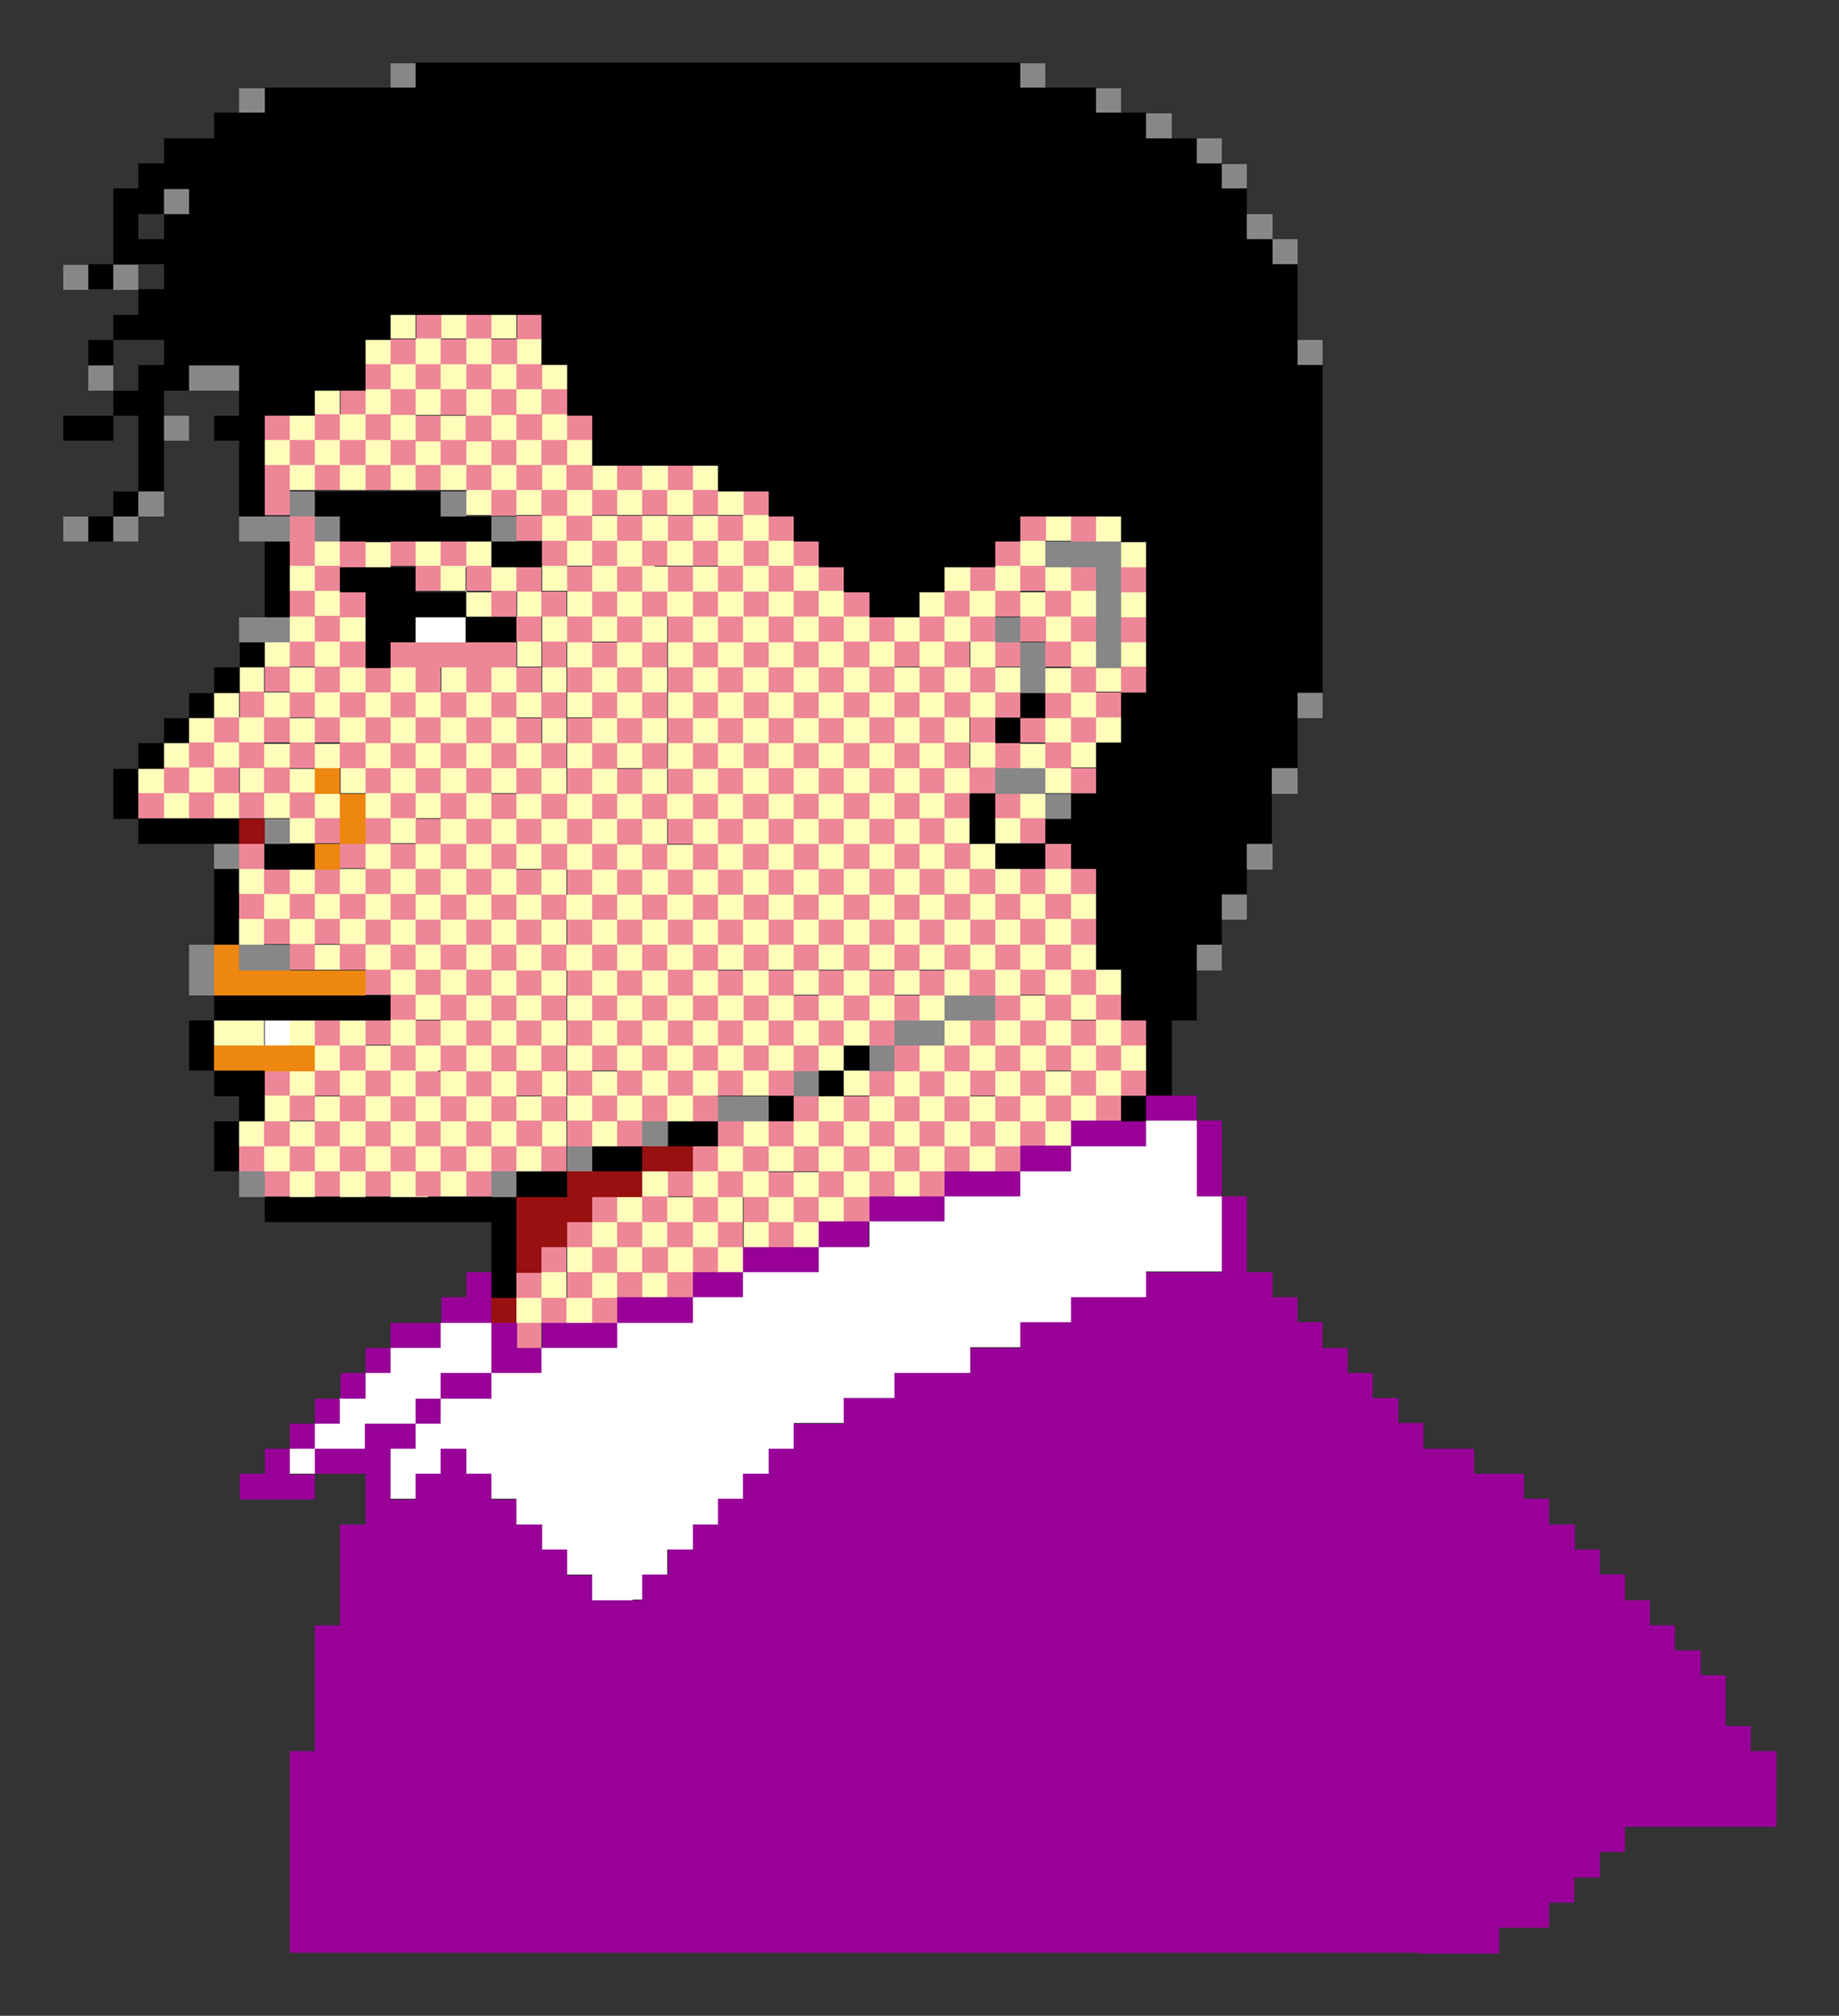
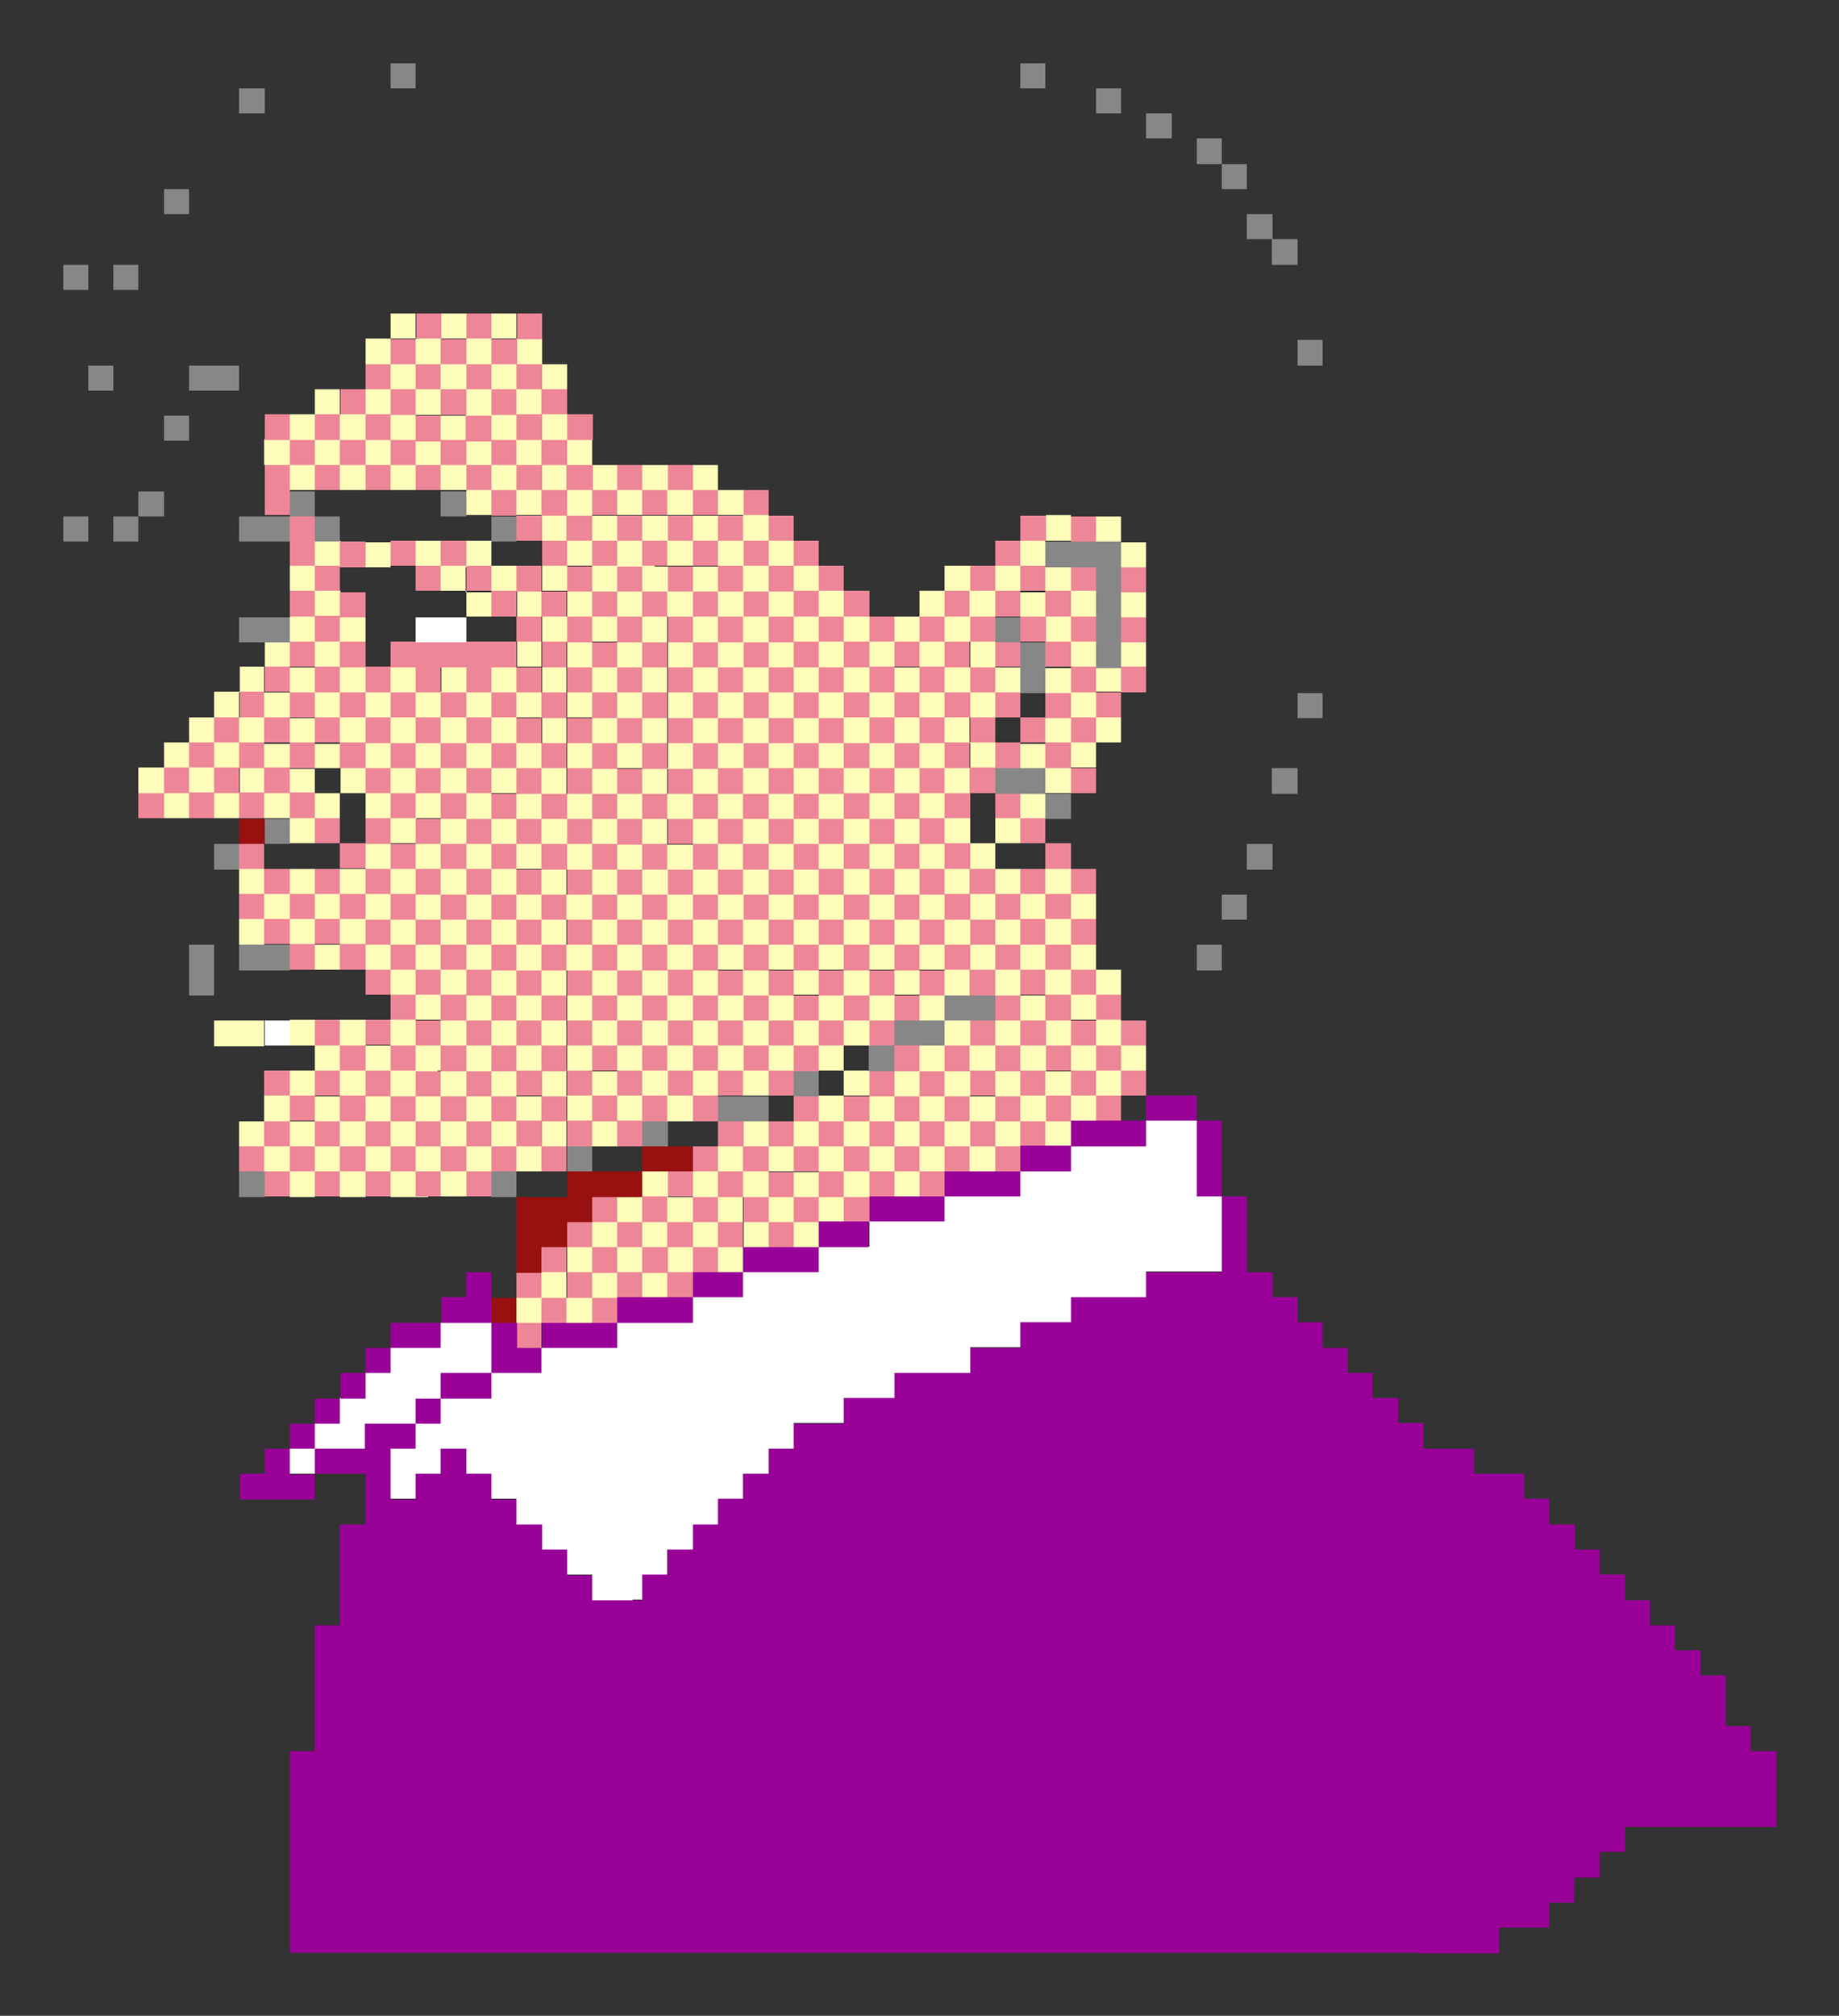
<svg xmlns="http://www.w3.org/2000/svg" style="shape-rendering:crispEdges" id="svg8" version="1.1" viewBox="0 0 38.629 42.333" height="160" width="146">
  <rect x="0" y="0" width="38.629" height="42.333" fill="#333333" stroke="none" />
  <title id="title815">Beagle Bros Clip Art - Male 2</title>
  <defs id="defs2" />
  <g transform="translate(-28.31,-228.208)" id="layer1">
    <path style="fill:#fefeba;stroke-width:1" d="m 39.423,255.99 h -0.265 v -0.265 -0.265 h 0.265 0.265 v -0.265 -0.265 h 0.265 0.265 v -0.265 -0.265 h 0.265 0.265 v -0.265 -0.265 H 41.01 41.275 v -0.265 -0.265 h 0.265 0.265 v -0.265 -0.265 h 0.265 0.265 v 0.265 0.265 h 0.265 0.265 v -0.265 -0.265 h 0.265 0.265 v -0.265 -0.265 h 0.265 0.265 v -0.265 -0.265 H 44.185 44.45 v 0.265 0.265 h 0.265 0.265 v -0.265 -0.265 h 0.265 0.265 v -0.265 -0.265 h 0.265 0.265 v -0.265 -0.265 h -0.265 -0.265 v -0.265 -0.265 H 45.244 44.979 v 0.265 0.265 H 44.715 44.45 v 0.265 0.265 h -0.265 -0.265 v -0.265 -0.265 H 43.656 43.392 v 0.265 0.265 H 43.127 42.862 v 0.265 0.265 h -0.265 -0.265 v -0.265 -0.265 h -0.265 -0.265 v 0.265 0.265 H 41.54 41.275 v 0.265 0.265 h -0.265 -0.265 v -0.265 -0.265 h -0.265 -0.265 v 0.265 0.265 H 39.952 39.688 v 0.265 0.265 h -0.265 -0.265 v -0.265 -0.265 H 38.894 38.629 v 0.265 0.265 h -0.265 -0.265 v 0.265 0.265 h -0.265 -0.265 v -0.265 -0.265 H 37.306 37.042 v 0.265 0.265 H 36.777 36.513 v -0.265 -0.265 h -0.265 -0.265 v 0.265 0.265 h -0.265 -0.265 v -0.265 -0.265 h -0.265 -0.265 v 0.265 0.265 h -0.265 -0.265 v -0.265 -0.265 h -0.265 -0.265 v -0.265 -0.265 h -0.265 -0.265 v -0.265 -0.265 h 0.265 0.265 v -0.265 -0.265 h 0.265 0.265 v -0.265 -0.265 h 0.265 0.265 v -0.265 -0.265 h -0.265 -0.265 v -0.265 -0.265 h 0.265 0.265 v 0.265 0.265 h 0.265 0.265 v -0.265 -0.265 h 0.265 0.265 v 0.265 0.265 h 0.265 0.265 v -0.265 -0.265 h 0.265 0.265 v -0.265 -0.265 H 36.777 36.513 v -0.265 -0.265 h -0.265 -0.265 v -0.265 -0.265 h -0.265 -0.265 v 0.265 0.265 h -0.265 -0.265 v -0.265 -0.265 h -0.265 -0.265 v -0.265 -0.265 h -0.265 -0.265 v 0.265 0.265 h -0.265 -0.265 v -0.265 -0.265 h 0.265 0.265 v -0.265 -0.265 h -0.265 -0.265 v -0.265 -0.265 h 0.265 0.265 v 0.265 0.265 h 0.265 0.265 v -0.265 -0.265 h 0.265 0.265 v 0.265 0.265 h 0.265 0.265 v -0.265 -0.265 h 0.265 0.265 v -0.265 -0.265 h 0.265 0.265 v -0.265 -0.265 h -0.265 -0.265 v -0.265 -0.265 h -0.265 -0.265 v 0.265 0.265 h -0.265 -0.265 v 0.265 0.265 h -0.265 -0.265 v -0.265 -0.265 h -0.265 -0.265 v -0.265 -0.265 h -0.265 -0.265 v 0.265 0.265 h -0.265 -0.265 v -0.265 -0.265 h -0.265 -0.265 v 0.265 0.265 H 32.015 31.75 v -0.265 -0.265 h -0.265 -0.265 v -0.265 -0.265 H 31.485 31.75 v -0.265 -0.265 h 0.265 0.265 v -0.265 -0.265 h 0.265 0.265 v -0.265 -0.265 h 0.265 0.265 v -0.265 -0.265 h 0.265 0.265 v -0.265 -0.265 h 0.265 0.265 v -0.265 -0.265 h 0.265 0.265 v -0.265 -0.265 h -0.265 -0.265 v -0.265 -0.265 h 0.265 0.265 v -0.265 -0.265 h 0.265 0.265 v 0.265 0.265 h -0.265 -0.265 v 0.265 0.265 h 0.265 0.265 v 0.265 0.265 h 0.265 0.265 v 0.265 0.265 h -0.265 -0.265 v 0.265 0.265 h 0.265 0.265 v 0.265 0.265 h 0.265 0.265 v -0.265 -0.265 h 0.265 0.265 v 0.265 0.265 h 0.265 0.265 v -0.265 -0.265 h 0.265 0.265 v 0.265 0.265 h 0.265 0.265 v -0.265 -0.265 h 0.265 0.265 v -0.265 -0.265 h 0.265 0.265 v -0.265 -0.265 h -0.265 -0.265 v -0.265 -0.265 H 38.894 38.629 v 0.265 0.265 h -0.265 -0.265 v -0.265 -0.265 h -0.265 -0.265 v -0.265 -0.265 H 37.306 37.042 v -0.265 -0.265 h 0.265 0.265 v 0.265 0.265 h 0.265 0.265 v -0.265 -0.265 h 0.265 0.265 v 0.265 0.265 h 0.265 0.265 v 0.265 0.265 h 0.265 0.265 v -0.265 -0.265 h 0.265 0.265 v -0.265 -0.265 H 39.952 39.688 v -0.265 -0.265 h -0.265 -0.265 v -0.265 -0.265 H 38.894 38.629 v 0.265 0.265 h -0.265 -0.265 v -0.265 -0.265 h -0.265 -0.265 v -0.265 -0.265 H 37.306 37.042 v 0.265 0.265 H 36.777 36.513 v -0.265 -0.265 h -0.265 -0.265 v 0.265 0.265 h -0.265 -0.265 v -0.265 -0.265 h -0.265 -0.265 v 0.265 0.265 h -0.265 -0.265 v -0.265 -0.265 h -0.265 -0.265 v -0.265 -0.265 h 0.265 0.265 v -0.265 -0.265 h 0.265 0.265 v -0.265 -0.265 h 0.265 0.265 v 0.265 0.265 h 0.265 0.265 v -0.265 -0.265 h 0.265 0.265 v -0.265 -0.265 h -0.265 -0.265 v -0.265 -0.265 h 0.265 0.265 v -0.265 -0.265 h 0.265 0.265 v 0.265 0.265 h 0.265 0.265 v -0.265 -0.265 h 0.265 0.265 v 0.265 0.265 h 0.265 0.265 v -0.265 -0.265 h 0.265 0.265 v 0.265 0.265 h 0.265 0.265 v 0.265 0.265 h 0.265 0.265 v 0.265 0.265 H 39.952 39.688 v 0.265 0.265 h 0.265 0.265 v 0.265 0.265 h 0.265 0.265 v 0.265 0.265 H 41.01 41.275 v 0.265 0.265 h 0.265 0.265 v -0.265 -0.265 h 0.265 0.265 v 0.265 0.265 h 0.265 0.265 v -0.265 -0.265 h 0.265 0.265 v 0.265 0.265 h 0.265 0.265 v 0.265 0.265 H 44.185 44.45 v 0.265 0.265 h 0.265 0.265 v 0.265 0.265 h 0.265 0.265 v 0.265 0.265 h 0.265 0.265 v 0.265 0.265 h 0.265 0.265 v 0.265 0.265 h 0.265 0.265 v -0.265 -0.265 H 47.36 47.625 v -0.265 -0.265 h 0.265 0.265 v -0.265 -0.265 h 0.265 0.265 v 0.265 0.265 h 0.265 0.265 v -0.265 -0.265 h 0.265 0.265 v -0.265 -0.265 h 0.265 0.265 v -0.265 -0.265 H 50.535 50.8 v 0.265 0.265 h -0.265 -0.265 v 0.265 0.265 H 50.535 50.8 v 0.265 0.265 h 0.265 0.265 v 0.265 0.265 H 51.065 50.8 v 0.265 0.265 h 0.265 0.265 v 0.265 0.265 h 0.265 0.265 v -0.265 -0.265 h 0.265 0.265 v 0.265 0.265 h -0.265 -0.265 v 0.265 0.265 H 51.594 51.329 v 0.265 0.265 h 0.265 0.265 v 0.265 0.265 H 51.594 51.329 v 0.265 0.265 H 51.065 50.8 v 0.265 0.265 h -0.265 -0.265 v 0.265 0.265 H 50.006 49.742 v 0.265 0.265 H 49.477 49.212 v 0.265 0.265 h 0.265 0.265 v 0.265 0.265 h 0.265 0.265 v -0.265 -0.265 H 50.535 50.8 v 0.265 0.265 h 0.265 0.265 v 0.265 0.265 H 51.065 50.8 v 0.265 0.265 h 0.265 0.265 v 0.265 0.265 h 0.265 0.265 v 0.265 0.265 H 51.594 51.329 v 0.265 0.265 h 0.265 0.265 v 0.265 0.265 h 0.265 0.265 v 0.265 0.265 h -0.265 -0.265 v 0.265 0.265 H 51.594 51.329 v 0.265 0.265 H 51.065 50.8 v 0.265 0.265 h -0.265 -0.265 v -0.265 -0.265 H 50.006 49.742 v 0.265 0.265 H 49.477 49.212 v 0.265 0.265 h -0.265 -0.265 v -0.265 -0.265 H 48.419 48.154 v 0.265 0.265 H 47.89 47.625 v 0.265 0.265 h -0.265 -0.265 v -0.265 -0.265 H 46.831 46.567 v 0.265 0.265 H 46.302 46.038 v 0.265 0.265 h -0.265 -0.265 v 0.265 0.265 H 45.244 44.979 v -0.265 -0.265 H 44.715 44.45 v 0.265 0.265 h -0.265 -0.265 v 0.265 0.265 H 43.656 43.392 v -0.265 -0.265 H 43.127 42.862 v 0.265 0.265 h -0.265 -0.265 v 0.265 0.265 h -0.265 -0.265 v -0.265 -0.265 H 41.54 41.275 v 0.265 0.265 h -0.265 -0.265 v 0.265 0.265 h -0.265 -0.265 v -0.265 -0.265 H 39.952 39.688 v 0.265 0.265 z m 1.058,-0.529 h 0.265 v -0.265 -0.265 H 41.01 41.275 v -0.265 -0.265 h 0.265 0.265 v 0.265 0.265 h 0.265 0.265 v -0.265 -0.265 h 0.265 0.265 v -0.265 -0.265 h 0.265 0.265 v 0.265 0.265 h 0.265 0.265 v -0.265 -0.265 H 44.185 44.45 v -0.265 -0.265 h 0.265 0.265 v 0.265 0.265 h 0.265 0.265 v -0.265 -0.265 h 0.265 0.265 v -0.265 -0.265 h 0.265 0.265 v -0.265 -0.265 h 0.265 0.265 v 0.265 0.265 H 47.36 47.625 v -0.265 -0.265 h 0.265 0.265 v -0.265 -0.265 h 0.265 0.265 v 0.265 0.265 h 0.265 0.265 v -0.265 -0.265 h 0.265 0.265 v -0.265 -0.265 h 0.265 0.265 v 0.265 0.265 H 50.535 50.8 v -0.265 -0.265 h 0.265 0.265 v -0.265 -0.265 h 0.265 0.265 v -0.265 -0.265 H 51.594 51.329 v -0.265 -0.265 H 51.065 50.8 v -0.265 -0.265 h 0.265 0.265 v -0.265 -0.265 H 51.065 50.8 v -0.265 -0.265 h -0.265 -0.265 v -0.265 -0.265 H 50.535 50.8 v -0.265 -0.265 h -0.265 -0.265 v 0.265 0.265 H 50.006 49.742 v -0.265 -0.265 H 49.477 49.212 v -0.265 -0.265 h -0.265 -0.265 v -0.265 -0.265 h 0.265 0.265 v -0.265 -0.265 h 0.265 0.265 v -0.265 -0.265 h 0.265 0.265 v -0.265 -0.265 H 50.535 50.8 v -0.265 -0.265 h 0.265 0.265 v -0.265 -0.265 H 51.065 50.8 v -0.265 -0.265 h 0.265 0.265 v -0.265 -0.265 H 51.065 50.8 v -0.265 -0.265 h -0.265 -0.265 v -0.265 -0.265 H 50.535 50.8 v -0.265 -0.265 h -0.265 -0.265 v -0.265 -0.265 H 50.006 49.742 v 0.265 0.265 H 49.477 49.212 v 0.265 0.265 h -0.265 -0.265 v -0.265 -0.265 H 48.419 48.154 v 0.265 0.265 H 47.89 47.625 v 0.265 0.265 h -0.265 -0.265 v 0.265 0.265 H 46.831 46.567 v -0.265 -0.265 H 46.302 46.038 v -0.265 -0.265 h -0.265 -0.265 v -0.265 -0.265 H 45.244 44.979 v -0.265 -0.265 H 44.715 44.45 v -0.265 -0.265 h -0.265 -0.265 v -0.265 -0.265 H 43.656 43.392 v -0.265 -0.265 H 43.127 42.862 v 0.265 0.265 h -0.265 -0.265 v -0.265 -0.265 h -0.265 -0.265 v 0.265 0.265 H 41.54 41.275 v -0.265 -0.265 h -0.265 -0.265 v -0.265 -0.265 h -0.265 -0.265 v -0.265 -0.265 H 39.952 39.688 v -0.265 -0.265 h -0.265 -0.265 v -0.265 -0.265 h 0.265 0.265 v -0.265 -0.265 h -0.265 -0.265 v -0.265 -0.265 H 38.894 38.629 v 0.265 0.265 h -0.265 -0.265 v -0.265 -0.265 h -0.265 -0.265 v 0.265 0.265 H 37.306 37.042 v -0.265 -0.265 H 36.777 36.513 v 0.265 0.265 h 0.265 0.265 v 0.265 0.265 H 36.777 36.513 v 0.265 0.265 h -0.265 -0.265 v 0.265 0.265 h -0.265 -0.265 v -0.265 -0.265 h -0.265 -0.265 v 0.265 0.265 h -0.265 -0.265 v 0.265 0.265 h 0.265 0.265 v -0.265 -0.265 h 0.265 0.265 v 0.265 0.265 h 0.265 0.265 v -0.265 -0.265 h 0.265 0.265 v 0.265 0.265 h 0.265 0.265 v -0.265 -0.265 h 0.265 0.265 v 0.265 0.265 h 0.265 0.265 v 0.265 0.265 h 0.265 0.265 v -0.265 -0.265 h 0.265 0.265 v 0.265 0.265 h 0.265 0.265 v 0.265 0.265 h 0.265 0.265 v 0.265 0.265 h 0.265 0.265 v 0.265 0.265 h -0.265 -0.265 v 0.265 0.265 H 39.952 39.688 v 0.265 0.265 h 0.265 0.265 v 0.265 0.265 H 39.952 39.688 v 0.265 0.265 h -0.265 -0.265 v 0.265 0.265 H 38.894 38.629 v 0.265 0.265 h -0.265 -0.265 v -0.265 -0.265 h -0.265 -0.265 v 0.265 0.265 H 37.306 37.042 v -0.265 -0.265 H 36.777 36.513 v 0.265 0.265 h -0.265 -0.265 v -0.265 -0.265 h -0.265 -0.265 v -0.265 -0.265 h -0.265 -0.265 v -0.265 -0.265 h 0.265 0.265 v -0.265 -0.265 h -0.265 -0.265 v 0.265 0.265 h -0.265 -0.265 v 0.265 0.265 h -0.265 -0.265 v 0.265 0.265 h -0.265 -0.265 v 0.265 0.265 h -0.265 -0.265 v 0.265 0.265 h -0.265 -0.265 v 0.265 0.265 H 32.015 31.75 v 0.265 0.265 h 0.265 0.265 v -0.265 -0.265 h 0.265 0.265 v 0.265 0.265 h 0.265 0.265 v -0.265 -0.265 h 0.265 0.265 v 0.265 0.265 h 0.265 0.265 v 0.265 0.265 h 0.265 0.265 v -0.265 -0.265 h 0.265 0.265 v -0.265 -0.265 h 0.265 0.265 v 0.265 0.265 h 0.265 0.265 v 0.265 0.265 h 0.265 0.265 v 0.265 0.265 H 36.777 36.513 v 0.265 0.265 h -0.265 -0.265 v 0.265 0.265 h -0.265 -0.265 v 0.265 0.265 h -0.265 -0.265 v -0.265 -0.265 h -0.265 -0.265 v 0.265 0.265 h 0.265 0.265 v 0.265 0.265 h 0.265 0.265 v -0.265 -0.265 h 0.265 0.265 v 0.265 0.265 h 0.265 0.265 v 0.265 0.265 h 0.265 0.265 v 0.265 0.265 h 0.265 0.265 v 0.265 0.265 H 37.306 37.042 v 0.265 0.265 H 36.777 36.513 v 0.265 0.265 h -0.265 -0.265 v -0.265 -0.265 h -0.265 -0.265 v 0.265 0.265 h -0.265 -0.265 v 0.265 0.265 h -0.265 -0.265 v 0.265 0.265 h -0.265 -0.265 v 0.265 0.265 h 0.265 0.265 v 0.265 0.265 h 0.265 0.265 v -0.265 -0.265 h 0.265 0.265 v 0.265 0.265 h 0.265 0.265 v -0.265 -0.265 h 0.265 0.265 v 0.265 0.265 h 0.265 0.265 v -0.265 -0.265 h 0.265 0.265 v 0.265 0.265 h 0.265 0.265 v -0.265 -0.265 h 0.265 0.265 v -0.265 -0.265 h 0.265 0.265 v 0.265 0.265 h 0.265 0.265 v -0.265 -0.265 h 0.265 0.265 v -0.265 -0.265 h 0.265 0.265 v 0.265 0.265 H 41.01 41.275 v -0.265 -0.265 h 0.265 0.265 v -0.265 -0.265 h 0.265 0.265 v 0.265 0.265 h 0.265 0.265 v -0.265 -0.265 h 0.265 0.265 v -0.265 -0.265 h 0.265 0.265 v 0.265 0.265 H 44.185 44.45 v -0.265 -0.265 h 0.265 0.265 v -0.265 -0.265 h 0.265 0.265 v 0.265 0.265 h 0.265 0.265 v 0.265 0.265 h 0.265 0.265 v 0.265 0.265 H 46.302 46.038 v 0.265 0.265 h -0.265 -0.265 v 0.265 0.265 H 45.244 44.979 v 0.265 0.265 H 44.715 44.45 v -0.265 -0.265 h -0.265 -0.265 v 0.265 0.265 H 43.656 43.392 v 0.265 0.265 H 43.127 42.862 v 0.265 0.265 h -0.265 -0.265 v -0.265 -0.265 h -0.265 -0.265 v 0.265 0.265 H 41.54 41.275 v 0.265 0.265 h -0.265 -0.265 v 0.265 0.265 h -0.265 -0.265 v 0.265 0.265 z m 1.587,-1.058 h -0.265 v -0.265 -0.265 h 0.265 0.265 v 0.265 0.265 z m 1.587,-0.529 h -0.265 v -0.265 -0.265 h 0.265 0.265 v -0.265 -0.265 H 44.185 44.45 v 0.265 0.265 h -0.265 -0.265 v 0.265 0.265 z m 1.587,-0.529 h -0.265 v -0.265 -0.265 h 0.265 0.265 v -0.265 -0.265 h 0.265 0.265 v -0.265 -0.265 h 0.265 0.265 v -0.265 -0.265 h 0.265 0.265 v -0.265 -0.265 H 47.36 47.625 v -0.265 -0.265 h 0.265 0.265 v -0.265 -0.265 H 47.89 47.625 v -0.265 -0.265 h -0.265 -0.265 v 0.265 0.265 H 46.831 46.567 v 0.265 0.265 H 46.302 46.038 v -0.265 -0.265 h -0.265 -0.265 v -0.265 -0.265 H 45.244 44.979 v 0.265 0.265 H 44.715 44.45 v 0.265 0.265 h -0.265 -0.265 v -0.265 -0.265 H 43.656 43.392 v 0.265 0.265 H 43.127 42.862 v 0.265 0.265 h -0.265 -0.265 v -0.265 -0.265 h -0.265 -0.265 v 0.265 0.265 H 41.54 41.275 v 0.265 0.265 h -0.265 -0.265 v -0.265 -0.265 h -0.265 -0.265 v 0.265 0.265 H 39.952 39.688 v 0.265 0.265 h -0.265 -0.265 v -0.265 -0.265 H 38.894 38.629 v 0.265 0.265 h -0.265 -0.265 v 0.265 0.265 h -0.265 -0.265 v -0.265 -0.265 H 37.306 37.042 v 0.265 0.265 H 36.777 36.513 v -0.265 -0.265 h -0.265 -0.265 v 0.265 0.265 h -0.265 -0.265 v -0.265 -0.265 h -0.265 -0.265 v 0.265 0.265 h -0.265 -0.265 v -0.265 -0.265 h 0.265 0.265 v -0.265 -0.265 h 0.265 0.265 v -0.265 -0.265 h 0.265 0.265 v 0.265 0.265 h 0.265 0.265 v -0.265 -0.265 h 0.265 0.265 v -0.265 -0.265 h 0.265 0.265 v -0.265 -0.265 h 0.265 0.265 v -0.265 -0.265 h -0.265 -0.265 v -0.265 -0.265 H 37.306 37.042 v -0.265 -0.265 H 36.777 36.513 v -0.265 -0.265 h -0.265 -0.265 v -0.265 -0.265 h 0.265 0.265 v -0.265 -0.265 h 0.265 0.265 v -0.265 -0.265 h 0.265 0.265 v -0.265 -0.265 H 37.306 37.042 v -0.265 -0.265 H 36.777 36.513 v -0.265 -0.265 h -0.265 -0.265 v -0.265 -0.265 h -0.265 -0.265 v 0.265 0.265 h -0.265 -0.265 v 0.265 0.265 h -0.265 -0.265 v -0.265 -0.265 h -0.265 -0.265 v -0.265 -0.265 h -0.265 -0.265 v 0.265 0.265 h -0.265 -0.265 v -0.265 -0.265 h 0.265 0.265 v -0.265 -0.265 h 0.265 0.265 v -0.265 -0.265 h 0.265 0.265 v -0.265 -0.265 h 0.265 0.265 v 0.265 0.265 h 0.265 0.265 v 0.265 0.265 h 0.265 0.265 v 0.265 0.265 h 0.265 0.265 v -0.265 -0.265 h 0.265 0.265 v 0.265 0.265 h 0.265 0.265 v -0.265 -0.265 h 0.265 0.265 v 0.265 0.265 h 0.265 0.265 v -0.265 -0.265 h 0.265 0.265 v -0.265 -0.265 h 0.265 0.265 v -0.265 -0.265 h 0.265 0.265 v -0.265 -0.265 h 0.265 0.265 v -0.265 -0.265 h -0.265 -0.265 v -0.265 -0.265 h 0.265 0.265 v -0.265 -0.265 H 41.01 41.275 v -0.265 -0.265 h -0.265 -0.265 v -0.265 -0.265 h -0.265 -0.265 v -0.265 -0.265 H 39.952 39.688 v -0.265 -0.265 h -0.265 -0.265 v -0.265 -0.265 H 38.894 38.629 v 0.265 0.265 h -0.265 -0.265 v -0.265 -0.265 h -0.265 -0.265 v -0.265 -0.265 H 37.306 37.042 v 0.265 0.265 H 36.777 36.513 v -0.265 -0.265 h 0.265 0.265 v -0.265 -0.265 h 0.265 0.265 v -0.265 -0.265 h 0.265 0.265 v 0.265 0.265 h 0.265 0.265 v -0.265 -0.265 h 0.265 0.265 v 0.265 0.265 H 38.894 38.629 v 0.265 0.265 h 0.265 0.265 v 0.265 0.265 h 0.265 0.265 v 0.265 0.265 h 0.265 0.265 v 0.265 0.265 h 0.265 0.265 v 0.265 0.265 H 41.01 41.275 v 0.265 0.265 h 0.265 0.265 v -0.265 -0.265 h 0.265 0.265 v 0.265 0.265 h 0.265 0.265 v -0.265 -0.265 h 0.265 0.265 v 0.265 0.265 h 0.265 0.265 v 0.265 0.265 H 44.185 44.45 v 0.265 0.265 h 0.265 0.265 v 0.265 0.265 h 0.265 0.265 v 0.265 0.265 h 0.265 0.265 v 0.265 0.265 h 0.265 0.265 v 0.265 0.265 h 0.265 0.265 v -0.265 -0.265 H 47.36 47.625 v -0.265 -0.265 h 0.265 0.265 v -0.265 -0.265 h 0.265 0.265 v 0.265 0.265 h 0.265 0.265 v 0.265 0.265 h 0.265 0.265 v 0.265 0.265 H 49.477 49.212 v 0.265 0.265 h -0.265 -0.265 v 0.265 0.265 h 0.265 0.265 v 0.265 0.265 h -0.265 -0.265 v 0.265 0.265 H 48.419 48.154 v 0.265 0.265 h 0.265 0.265 v 0.265 0.265 H 48.419 48.154 v 0.265 0.265 h 0.265 0.265 v 0.265 0.265 h 0.265 0.265 v 0.265 0.265 h 0.265 0.265 v 0.265 0.265 h 0.265 0.265 v 0.265 0.265 H 50.535 50.8 v 0.265 0.265 h -0.265 -0.265 v 0.265 0.265 H 50.535 50.8 v 0.265 0.265 h 0.265 0.265 v 0.265 0.265 H 51.065 50.8 v 0.265 0.265 h -0.265 -0.265 v -0.265 -0.265 H 50.006 49.742 v 0.265 0.265 H 49.477 49.212 v 0.265 0.265 h -0.265 -0.265 v -0.265 -0.265 H 48.419 48.154 v 0.265 0.265 H 47.89 47.625 v 0.265 0.265 h -0.265 -0.265 v -0.265 -0.265 H 46.831 46.567 v 0.265 0.265 H 46.302 46.038 v 0.265 0.265 h -0.265 -0.265 v 0.265 0.265 z m -9.525,-1.587 h 0.265 v -0.265 -0.265 h -0.265 -0.265 v 0.265 0.265 z m 1.058,0 h 0.265 v -0.265 -0.265 h 0.265 0.265 v 0.265 0.265 h 0.265 0.265 v -0.265 -0.265 h 0.265 0.265 v -0.265 -0.265 h 0.265 0.265 v 0.265 0.265 h 0.265 0.265 v -0.265 -0.265 h 0.265 0.265 v -0.265 -0.265 h 0.265 0.265 v 0.265 0.265 H 41.01 41.275 v -0.265 -0.265 h 0.265 0.265 v -0.265 -0.265 h 0.265 0.265 v 0.265 0.265 h 0.265 0.265 v -0.265 -0.265 h 0.265 0.265 v -0.265 -0.265 h 0.265 0.265 v 0.265 0.265 H 44.185 44.45 v -0.265 -0.265 h 0.265 0.265 v -0.265 -0.265 h 0.265 0.265 v 0.265 0.265 h 0.265 0.265 v 0.265 0.265 h 0.265 0.265 v -0.265 -0.265 h 0.265 0.265 v -0.265 -0.265 H 47.36 47.625 v 0.265 0.265 h 0.265 0.265 v 0.265 0.265 h 0.265 0.265 v 0.265 0.265 H 48.419 48.154 v 0.265 0.265 H 47.89 47.625 v 0.265 0.265 h -0.265 -0.265 v 0.265 0.265 H 47.36 47.625 v -0.265 -0.265 h 0.265 0.265 v -0.265 -0.265 h 0.265 0.265 v 0.265 0.265 h 0.265 0.265 v -0.265 -0.265 h 0.265 0.265 v -0.265 -0.265 h 0.265 0.265 v 0.265 0.265 H 50.535 50.8 v -0.265 -0.265 h -0.265 -0.265 v -0.265 -0.265 H 50.006 49.742 v -0.265 -0.265 h 0.265 0.265 v -0.265 -0.265 H 50.006 49.742 v -0.265 -0.265 H 49.477 49.212 v -0.265 -0.265 h -0.265 -0.265 v -0.265 -0.265 H 48.419 48.154 v -0.265 -0.265 H 47.89 47.625 v -0.265 -0.265 h 0.265 0.265 v -0.265 -0.265 H 47.89 47.625 v -0.265 -0.265 h 0.265 0.265 v -0.265 -0.265 h 0.265 0.265 v -0.265 -0.265 H 48.419 48.154 v -0.265 -0.265 h 0.265 0.265 v -0.265 -0.265 h 0.265 0.265 v -0.265 -0.265 h -0.265 -0.265 v -0.265 -0.265 H 48.419 48.154 v 0.265 0.265 H 47.89 47.625 v 0.265 0.265 h -0.265 -0.265 v 0.265 0.265 H 46.831 46.567 v -0.265 -0.265 H 46.302 46.038 v -0.265 -0.265 h -0.265 -0.265 v -0.265 -0.265 H 45.244 44.979 v -0.265 -0.265 H 44.715 44.45 v -0.265 -0.265 h -0.265 -0.265 v -0.265 -0.265 H 43.656 43.392 v -0.265 -0.265 H 43.127 42.862 v 0.265 0.265 h -0.265 -0.265 v -0.265 -0.265 h -0.265 -0.265 v 0.265 0.265 H 41.54 41.275 v 0.265 0.265 h -0.265 -0.265 v 0.265 0.265 H 41.01 41.275 v 0.265 0.265 h -0.265 -0.265 v 0.265 0.265 h -0.265 -0.265 v 0.265 0.265 H 39.952 39.688 v 0.265 0.265 h -0.265 -0.265 v 0.265 0.265 H 38.894 38.629 v 0.265 0.265 h -0.265 -0.265 v -0.265 -0.265 h -0.265 -0.265 v 0.265 0.265 H 37.306 37.042 v -0.265 -0.265 H 36.777 36.513 v 0.265 0.265 h 0.265 0.265 v 0.265 0.265 h 0.265 0.265 v 0.265 0.265 h 0.265 0.265 v 0.265 0.265 h -0.265 -0.265 v 0.265 0.265 H 37.306 37.042 v 0.265 0.265 H 36.777 36.513 v 0.265 0.265 h 0.265 0.265 v 0.265 0.265 h 0.265 0.265 v 0.265 0.265 h 0.265 0.265 v 0.265 0.265 h 0.265 0.265 v 0.265 0.265 h -0.265 -0.265 v 0.265 0.265 h -0.265 -0.265 v 0.265 0.265 H 37.306 37.042 v 0.265 0.265 H 36.777 36.513 v 0.265 0.265 z m 1.058,-0.529 h -0.265 v -0.265 -0.265 h 0.265 0.265 v -0.265 -0.265 h 0.265 0.265 v -0.265 -0.265 h 0.265 0.265 v -0.265 -0.265 H 38.894 38.629 v -0.265 -0.265 h -0.265 -0.265 v -0.265 -0.265 h -0.265 -0.265 v -0.265 -0.265 H 37.306 37.042 v -0.265 -0.265 h 0.265 0.265 v -0.265 -0.265 h 0.265 0.265 v -0.265 -0.265 h 0.265 0.265 v -0.265 -0.265 h -0.265 -0.265 v -0.265 -0.265 h -0.265 -0.265 v -0.265 -0.265 h 0.265 0.265 v 0.265 0.265 h 0.265 0.265 v -0.265 -0.265 h 0.265 0.265 v -0.265 -0.265 h 0.265 0.265 v -0.265 -0.265 h 0.265 0.265 v -0.265 -0.265 h 0.265 0.265 v -0.265 -0.265 H 41.01 41.275 v -0.265 -0.265 h 0.265 0.265 v -0.265 -0.265 H 41.54 41.275 v -0.265 -0.265 h 0.265 0.265 v -0.265 -0.265 h 0.265 0.265 v 0.265 0.265 h 0.265 0.265 v -0.265 -0.265 h 0.265 0.265 v 0.265 0.265 h 0.265 0.265 v 0.265 0.265 H 44.185 44.45 v 0.265 0.265 h 0.265 0.265 v 0.265 0.265 h 0.265 0.265 v 0.265 0.265 h 0.265 0.265 v 0.265 0.265 h 0.265 0.265 v 0.265 0.265 h 0.265 0.265 v -0.265 -0.265 H 47.36 47.625 v -0.265 -0.265 h 0.265 0.265 v -0.265 -0.265 h 0.265 0.265 v 0.265 0.265 H 48.419 48.154 v 0.265 0.265 H 47.89 47.625 v 0.265 0.265 h 0.265 0.265 v 0.265 0.265 H 47.89 47.625 v 0.265 0.265 h -0.265 -0.265 v 0.265 0.265 H 47.36 47.625 v 0.265 0.265 h -0.265 -0.265 v 0.265 0.265 H 47.36 47.625 v 0.265 0.265 h 0.265 0.265 v 0.265 0.265 h 0.265 0.265 v 0.265 0.265 h 0.265 0.265 v 0.265 0.265 h 0.265 0.265 v 0.265 0.265 H 49.477 49.212 v -0.265 -0.265 h -0.265 -0.265 v 0.265 0.265 H 48.419 48.154 v -0.265 -0.265 H 47.89 47.625 v -0.265 -0.265 h -0.265 -0.265 v 0.265 0.265 H 46.831 46.567 v 0.265 0.265 H 46.302 46.038 v -0.265 -0.265 h -0.265 -0.265 v -0.265 -0.265 H 45.244 44.979 v 0.265 0.265 H 44.715 44.45 v 0.265 0.265 h -0.265 -0.265 v -0.265 -0.265 H 43.656 43.392 v 0.265 0.265 H 43.127 42.862 v 0.265 0.265 h -0.265 -0.265 v -0.265 -0.265 h -0.265 -0.265 v 0.265 0.265 H 41.54 41.275 v 0.265 0.265 h -0.265 -0.265 v -0.265 -0.265 h -0.265 -0.265 v 0.265 0.265 H 39.952 39.688 v 0.265 0.265 h -0.265 -0.265 v -0.265 -0.265 H 38.894 38.629 v 0.265 0.265 h -0.265 -0.265 v 0.265 0.265 z m 1.587,-1.058 H 39.688 v -0.265 -0.265 h 0.265 0.265 v -0.265 -0.265 h 0.265 0.265 v 0.265 0.265 H 41.01 41.275 v -0.265 -0.265 h 0.265 0.265 v -0.265 -0.265 h 0.265 0.265 v 0.265 0.265 h 0.265 0.265 v -0.265 -0.265 h 0.265 0.265 v -0.265 -0.265 h 0.265 0.265 v 0.265 0.265 H 44.185 44.45 v -0.265 -0.265 h 0.265 0.265 v -0.265 -0.265 h 0.265 0.265 v 0.265 0.265 h 0.265 0.265 v 0.265 0.265 h 0.265 0.265 v -0.265 -0.265 h 0.265 0.265 v -0.265 -0.265 H 47.36 47.625 v 0.265 0.265 h 0.265 0.265 v 0.265 0.265 h 0.265 0.265 v -0.265 -0.265 H 48.419 48.154 v -0.265 -0.265 H 47.89 47.625 v -0.265 -0.265 h -0.265 -0.265 v -0.265 -0.265 H 46.831 46.567 v -0.265 -0.265 h 0.265 0.265 v -0.265 -0.265 H 46.831 46.567 v -0.265 -0.265 h 0.265 0.265 v -0.265 -0.265 H 47.36 47.625 v -0.265 -0.265 h -0.265 -0.265 v 0.265 0.265 H 46.831 46.567 v -0.265 -0.265 H 46.302 46.038 v -0.265 -0.265 h -0.265 -0.265 v -0.265 -0.265 H 45.244 44.979 v -0.265 -0.265 H 44.715 44.45 v -0.265 -0.265 h -0.265 -0.265 v -0.265 -0.265 H 43.656 43.392 v -0.265 -0.265 H 43.127 42.862 v 0.265 0.265 h -0.265 -0.265 v -0.265 -0.265 h -0.265 -0.265 v 0.265 0.265 h 0.265 0.265 v 0.265 0.265 h -0.265 -0.265 v 0.265 0.265 H 41.54 41.275 v 0.265 0.265 h -0.265 -0.265 v 0.265 0.265 h -0.265 -0.265 v 0.265 0.265 H 39.952 39.688 v 0.265 0.265 h -0.265 -0.265 v 0.265 0.265 H 38.894 38.629 v 0.265 0.265 h 0.265 0.265 v 0.265 0.265 H 38.894 38.629 v 0.265 0.265 h -0.265 -0.265 v 0.265 0.265 h -0.265 -0.265 v 0.265 0.265 h 0.265 0.265 v 0.265 0.265 h 0.265 0.265 v 0.265 0.265 h 0.265 0.265 v 0.265 0.265 h 0.265 0.265 v 0.265 0.265 h -0.265 -0.265 v 0.265 0.265 z m 0.529,-1.058 H 39.688 v -0.265 -0.265 h -0.265 -0.265 v -0.265 -0.265 H 38.894 38.629 v -0.265 -0.265 h -0.265 -0.265 v -0.265 -0.265 h 0.265 0.265 v -0.265 -0.265 h 0.265 0.265 v -0.265 -0.265 h 0.265 0.265 v -0.265 -0.265 h -0.265 -0.265 v -0.265 -0.265 h 0.265 0.265 v -0.265 -0.265 h 0.265 0.265 v -0.265 -0.265 h 0.265 0.265 v -0.265 -0.265 H 41.01 41.275 v -0.265 -0.265 h 0.265 0.265 v -0.265 -0.265 h 0.265 0.265 v -0.265 -0.265 h 0.265 0.265 v -0.265 -0.265 h 0.265 0.265 v 0.265 0.265 h 0.265 0.265 v 0.265 0.265 H 44.185 44.45 v 0.265 0.265 h 0.265 0.265 v 0.265 0.265 h 0.265 0.265 v 0.265 0.265 h 0.265 0.265 v 0.265 0.265 h 0.265 0.265 v 0.265 0.265 H 46.302 46.038 v 0.265 0.265 h 0.265 0.265 v 0.265 0.265 H 46.302 46.038 v 0.265 0.265 h 0.265 0.265 v 0.265 0.265 h 0.265 0.265 v 0.265 0.265 H 46.831 46.567 v 0.265 0.265 H 46.302 46.038 v -0.265 -0.265 h -0.265 -0.265 v -0.265 -0.265 H 45.244 44.979 v 0.265 0.265 H 44.715 44.45 v 0.265 0.265 h -0.265 -0.265 v -0.265 -0.265 H 43.656 43.392 v 0.265 0.265 H 43.127 42.862 v 0.265 0.265 h -0.265 -0.265 v -0.265 -0.265 h -0.265 -0.265 v 0.265 0.265 H 41.54 41.275 v 0.265 0.265 h -0.265 -0.265 v -0.265 -0.265 h -0.265 -0.265 v 0.265 0.265 z m 0,-0.529 h 0.265 v -0.265 -0.265 h 0.265 0.265 v 0.265 0.265 H 41.01 41.275 v -0.265 -0.265 h 0.265 0.265 v -0.265 -0.265 h 0.265 0.265 v 0.265 0.265 h 0.265 0.265 v -0.265 -0.265 h 0.265 0.265 v -0.265 -0.265 h 0.265 0.265 v 0.265 0.265 H 44.185 44.45 v -0.265 -0.265 h 0.265 0.265 v -0.265 -0.265 h 0.265 0.265 v 0.265 0.265 h 0.265 0.265 v 0.265 0.265 h 0.265 0.265 v -0.265 -0.265 H 46.302 46.038 v -0.265 -0.265 h -0.265 -0.265 v -0.265 -0.265 h 0.265 0.265 v -0.265 -0.265 h -0.265 -0.265 v -0.265 -0.265 h 0.265 0.265 v -0.265 -0.265 h -0.265 -0.265 v -0.265 -0.265 H 45.244 44.979 v -0.265 -0.265 H 44.715 44.45 v -0.265 -0.265 h -0.265 -0.265 v -0.265 -0.265 H 43.656 43.392 v -0.265 -0.265 H 43.127 42.862 v 0.265 0.265 h -0.265 -0.265 v 0.265 0.265 h -0.265 -0.265 v 0.265 0.265 H 41.54 41.275 v 0.265 0.265 h -0.265 -0.265 v 0.265 0.265 h -0.265 -0.265 v 0.265 0.265 H 39.952 39.688 v 0.265 0.265 h 0.265 0.265 v 0.265 0.265 H 39.952 39.688 v 0.265 0.265 h -0.265 -0.265 v 0.265 0.265 H 38.894 38.629 v 0.265 0.265 h 0.265 0.265 v 0.265 0.265 h 0.265 0.265 v 0.265 0.265 z m 0,-0.529 H 39.688 v -0.265 -0.265 h -0.265 -0.265 v -0.265 -0.265 h 0.265 0.265 v -0.265 -0.265 h 0.265 0.265 v -0.265 -0.265 h 0.265 0.265 v -0.265 -0.265 h -0.265 -0.265 v -0.265 -0.265 h 0.265 0.265 v -0.265 -0.265 H 41.01 41.275 v -0.265 -0.265 h 0.265 0.265 v -0.265 -0.265 h 0.265 0.265 v -0.265 -0.265 h 0.265 0.265 v -0.265 -0.265 h 0.265 0.265 v 0.265 0.265 h 0.265 0.265 v 0.265 0.265 H 44.185 44.45 v 0.265 0.265 h 0.265 0.265 v 0.265 0.265 h 0.265 0.265 v 0.265 0.265 H 45.244 44.979 v 0.265 0.265 h 0.265 0.265 v 0.265 0.265 H 45.244 44.979 v 0.265 0.265 H 44.715 44.45 v 0.265 0.265 h -0.265 -0.265 v -0.265 -0.265 H 43.656 43.392 v 0.265 0.265 H 43.127 42.862 v 0.265 0.265 h -0.265 -0.265 v -0.265 -0.265 h -0.265 -0.265 v 0.265 0.265 H 41.54 41.275 v 0.265 0.265 h -0.265 -0.265 v -0.265 -0.265 h -0.265 -0.265 v 0.265 0.265 z m 0,-0.529 h 0.265 v -0.265 -0.265 h 0.265 0.265 v 0.265 0.265 H 41.01 41.275 v -0.265 -0.265 h 0.265 0.265 v -0.265 -0.265 h 0.265 0.265 v 0.265 0.265 h 0.265 0.265 v -0.265 -0.265 h 0.265 0.265 v -0.265 -0.265 h 0.265 0.265 v 0.265 0.265 H 44.185 44.45 v -0.265 -0.265 h 0.265 0.265 v -0.265 -0.265 H 44.715 44.45 v -0.265 -0.265 h 0.265 0.265 v -0.265 -0.265 H 44.715 44.45 v -0.265 -0.265 h -0.265 -0.265 v -0.265 -0.265 H 43.656 43.392 v -0.265 -0.265 H 43.127 42.862 v 0.265 0.265 h -0.265 -0.265 v 0.265 0.265 h -0.265 -0.265 v 0.265 0.265 H 41.54 41.275 v 0.265 0.265 h -0.265 -0.265 v 0.265 0.265 H 41.01 41.275 v 0.265 0.265 h -0.265 -0.265 v 0.265 0.265 h -0.265 -0.265 v 0.265 0.265 H 39.952 39.688 v 0.265 0.265 z m 1.058,-0.529 h -0.265 v -0.265 -0.265 H 41.01 41.275 v -0.265 -0.265 h 0.265 0.265 v -0.265 -0.265 H 41.54 41.275 v -0.265 -0.265 h 0.265 0.265 v -0.265 -0.265 h 0.265 0.265 v -0.265 -0.265 h 0.265 0.265 v -0.265 -0.265 h 0.265 0.265 v 0.265 0.265 h 0.265 0.265 v 0.265 0.265 H 44.185 44.45 v 0.265 0.265 h -0.265 -0.265 v 0.265 0.265 H 44.185 44.45 v 0.265 0.265 h -0.265 -0.265 v -0.265 -0.265 H 43.656 43.392 v 0.265 0.265 H 43.127 42.862 v 0.265 0.265 h -0.265 -0.265 v -0.265 -0.265 h -0.265 -0.265 v 0.265 0.265 H 41.54 41.275 v 0.265 0.265 z m 1.587,-1.058 H 42.862 v -0.265 -0.265 h 0.265 0.265 v -0.265 -0.265 h 0.265 0.265 v -0.265 -0.265 H 43.656 43.392 v -0.265 -0.265 H 43.127 42.862 v 0.265 0.265 h -0.265 -0.265 v 0.265 0.265 h -0.265 -0.265 v 0.265 0.265 h 0.265 0.265 v 0.265 0.265 z m 0,-0.529 h -0.265 v -0.265 -0.265 h 0.265 0.265 v -0.265 -0.265 h 0.265 0.265 v 0.265 0.265 H 43.127 42.862 v 0.265 0.265 z m 6.35,5.292 h -0.265 v -0.265 -0.265 h 0.265 0.265 v -0.265 -0.265 h 0.265 0.265 v 0.265 0.265 H 49.477 49.212 v 0.265 0.265 z m -14.287,-6.35 h 0.265 v -0.265 -0.265 h 0.265 0.265 v -0.265 -0.265 h -0.265 -0.265 v -0.265 -0.265 h -0.265 -0.265 v 0.265 0.265 h -0.265 -0.265 v 0.265 0.265 h 0.265 0.265 v 0.265 0.265 z m 0,-0.529 h -0.265 v -0.265 -0.265 h 0.265 0.265 v 0.265 0.265 z m 3.704,-6.35 h 0.265 v -0.265 -0.265 h -0.265 -0.265 v -0.265 -0.265 h -0.265 -0.265 v 0.265 0.265 h 0.265 0.265 v 0.265 0.265 z m 11.642,6.879 h -0.265 v -0.265 -0.265 h 0.265 0.265 v -0.265 -0.265 H 50.535 50.8 v 0.265 0.265 h -0.265 -0.265 v 0.265 0.265 z m 0.529,-1.587 h -0.265 v -0.265 -0.265 H 50.535 50.8 v 0.265 0.265 z m -0.529,-1.587 h -0.265 v -0.265 -0.265 h 0.265 0.265 v 0.265 0.265 z m -11.642,-0.529 h 0.265 v -0.265 -0.265 h -0.265 -0.265 v 0.265 0.265 z m -5.027,9.525 h -0.529 v -0.265 -0.265 h 0.529 0.529 v 0.265 0.265 z m 18.785,-8.996 h -0.265 v -0.265 -0.265 h 0.265 0.265 v 0.265 0.265 z m -15.875,-1.058 h -0.265 v -0.265 -0.265 h 0.265 0.265 v 0.265 0.265 z m 15.875,0 h -0.265 v -0.265 -0.265 H 51.594 51.329 v -0.265 -0.265 h 0.265 0.265 v 0.265 0.265 h 0.265 0.265 v 0.265 0.265 z" id="path1427" />
    <path style="fill:#ed8798;stroke-width:1" d="m 39.423,256.519 h -0.265 v -0.265 -0.265 h 0.265 0.265 v -0.265 -0.265 h -0.265 -0.265 v -0.265 -0.265 h 0.265 0.265 v -0.265 -0.265 h 0.265 0.265 v -0.265 -0.265 h 0.265 0.265 v -0.265 -0.265 H 41.01 41.275 v 0.265 0.265 h 0.265 0.265 v -0.265 -0.265 h 0.265 0.265 v -0.265 -0.265 h 0.265 0.265 v -0.265 -0.265 h 0.265 0.265 v -0.265 -0.265 H 43.127 42.862 v -0.265 -0.265 h -0.265 -0.265 v 0.265 0.265 h -0.265 -0.265 v 0.265 0.265 H 41.54 41.275 v -0.265 -0.265 h -0.265 -0.265 v 0.265 0.265 h -0.265 -0.265 v 0.265 0.265 H 39.952 39.688 v -0.265 -0.265 h -0.265 -0.265 v 0.265 0.265 H 38.894 38.629 v 0.265 0.265 h -0.265 -0.265 v -0.265 -0.265 h -0.265 -0.265 v 0.265 0.265 H 37.306 37.042 v -0.265 -0.265 H 36.777 36.513 v 0.265 0.265 h -0.265 -0.265 v -0.265 -0.265 h -0.265 -0.265 v 0.265 0.265 h -0.265 -0.265 v -0.265 -0.265 h -0.265 -0.265 v 0.265 0.265 h -0.265 -0.265 v -0.265 -0.265 h -0.265 -0.265 v -0.265 -0.265 h 0.265 0.265 v -0.265 -0.265 h 0.265 0.265 v -0.265 -0.265 h -0.265 -0.265 v -0.265 -0.265 h 0.265 0.265 v 0.265 0.265 h 0.265 0.265 v -0.265 -0.265 h 0.265 0.265 v -0.265 -0.265 h -0.265 -0.265 v -0.265 -0.265 h 0.265 0.265 v 0.265 0.265 h 0.265 0.265 v -0.265 -0.265 h 0.265 0.265 v -0.265 -0.265 h -0.265 -0.265 v -0.265 -0.265 h -0.265 -0.265 v -0.265 -0.265 h -0.265 -0.265 v 0.265 0.265 h -0.265 -0.265 v -0.265 -0.265 h -0.265 -0.265 v -0.265 -0.265 h -0.265 -0.265 v -0.265 -0.265 h 0.265 0.265 v -0.265 -0.265 h -0.265 -0.265 v -0.265 -0.265 h 0.265 0.265 v 0.265 0.265 h 0.265 0.265 v 0.265 0.265 h 0.265 0.265 v -0.265 -0.265 h 0.265 0.265 v -0.265 -0.265 h -0.265 -0.265 v -0.265 -0.265 h -0.265 -0.265 v -0.265 -0.265 h -0.265 -0.265 v 0.265 0.265 h -0.265 -0.265 v -0.265 -0.265 h -0.265 -0.265 v 0.265 0.265 h -0.265 -0.265 v -0.265 -0.265 H 32.015 31.75 v 0.265 0.265 h -0.265 -0.265 v -0.265 -0.265 H 31.485 31.75 v -0.265 -0.265 h 0.265 0.265 v -0.265 -0.265 h 0.265 0.265 v -0.265 -0.265 h 0.265 0.265 v -0.265 -0.265 h 0.265 0.265 v -0.265 -0.265 h 0.265 0.265 v -0.265 -0.265 h 0.265 0.265 v -0.265 -0.265 h -0.265 -0.265 v -0.265 -0.265 h 0.265 0.265 v -0.265 -0.265 h -0.265 -0.265 v -0.529 -0.529 h -0.265 -0.265 v -0.529 -0.529 h 0.265 0.265 v -0.265 -0.265 h -0.265 -0.265 v -0.265 -0.265 h 0.265 0.265 v 0.265 0.265 h 0.265 0.265 v -0.265 -0.265 h 0.265 0.265 v -0.265 -0.265 h 0.265 0.265 v -0.265 -0.265 h 0.265 0.265 v -0.265 -0.265 h 0.265 0.265 v -0.265 -0.265 h 0.265 0.265 v 0.265 0.265 h 0.265 0.265 v -0.265 -0.265 h 0.265 0.265 v 0.265 0.265 h 0.265 0.265 v -0.265 -0.265 h 0.265 0.265 v 0.265 0.265 h -0.265 -0.265 v 0.265 0.265 h 0.265 0.265 v 0.265 0.265 h 0.265 0.265 v 0.265 0.265 h 0.265 0.265 v 0.265 0.265 h -0.265 -0.265 v 0.265 0.265 h 0.265 0.265 v 0.265 0.265 H 41.01 41.275 v -0.265 -0.265 h 0.265 0.265 v 0.265 0.265 h 0.265 0.265 v -0.265 -0.265 h 0.265 0.265 v 0.265 0.265 h 0.265 0.265 v 0.265 0.265 h 0.265 0.265 v -0.265 -0.265 H 44.185 44.45 v 0.265 0.265 h 0.265 0.265 v 0.265 0.265 h 0.265 0.265 v 0.265 0.265 h 0.265 0.265 v 0.265 0.265 h 0.265 0.265 v 0.265 0.265 h 0.265 0.265 v 0.265 0.265 H 47.36 47.625 v -0.265 -0.265 h 0.265 0.265 v -0.265 -0.265 h 0.265 0.265 v -0.265 -0.265 h 0.265 0.265 v -0.265 -0.265 h 0.265 0.265 v -0.265 -0.265 h 0.265 0.265 v 0.265 0.265 H 50.006 49.742 v 0.265 0.265 h 0.265 0.265 v 0.265 0.265 H 50.535 50.8 v -0.265 -0.265 h 0.265 0.265 v 0.265 0.265 H 51.065 50.8 v 0.265 0.265 h 0.265 0.265 v 0.265 0.265 H 51.065 50.8 v 0.265 0.265 h 0.265 0.265 v 0.265 0.265 h 0.265 0.265 v -0.265 -0.265 h 0.265 0.265 v 0.265 0.265 h -0.265 -0.265 v 0.265 0.265 H 51.594 51.329 v 0.265 0.265 H 51.065 50.8 v 0.265 0.265 h 0.265 0.265 v 0.265 0.265 H 51.065 50.8 v -0.265 -0.265 h -0.265 -0.265 v -0.265 -0.265 H 50.006 49.742 v 0.265 0.265 H 49.477 49.212 v 0.265 0.265 h 0.265 0.265 v 0.265 0.265 h 0.265 0.265 v 0.265 0.265 H 50.535 50.8 v 0.265 0.265 h 0.265 0.265 v 0.265 0.265 H 51.065 50.8 v 0.265 0.265 h 0.265 0.265 v 0.265 0.265 H 51.065 50.8 v 0.265 0.265 h 0.265 0.265 v 0.265 0.265 h 0.265 0.265 v 0.265 0.265 h 0.265 0.265 v 0.265 0.265 h -0.265 -0.265 v 0.265 0.265 h 0.265 0.265 v 0.265 0.265 h -0.265 -0.265 v 0.265 0.265 H 51.594 51.329 v -0.265 -0.265 H 51.065 50.8 v 0.265 0.265 h -0.265 -0.265 v 0.265 0.265 H 50.006 49.742 v 0.265 0.265 H 49.477 49.212 v -0.265 -0.265 h -0.265 -0.265 v 0.265 0.265 H 48.419 48.154 v 0.265 0.265 H 47.89 47.625 v -0.265 -0.265 h -0.265 -0.265 v 0.265 0.265 H 46.831 46.567 v 0.265 0.265 H 46.302 46.038 v -0.265 -0.265 h -0.265 -0.265 v 0.265 0.265 H 45.244 44.979 v 0.265 0.265 H 44.715 44.45 v -0.265 -0.265 h -0.265 -0.265 v 0.265 0.265 H 43.656 43.392 v 0.265 0.265 H 43.127 42.862 v 0.265 0.265 h -0.265 -0.265 v -0.265 -0.265 h -0.265 -0.265 v 0.265 0.265 H 41.54 41.275 v 0.265 0.265 h -0.265 -0.265 v -0.265 -0.265 h -0.265 -0.265 v 0.265 0.265 H 39.952 39.688 v 0.265 0.265 z m 0.529,-1.058 h 0.265 v -0.265 -0.265 h 0.265 0.265 v 0.265 0.265 H 41.01 41.275 v -0.265 -0.265 h 0.265 0.265 v -0.265 -0.265 h 0.265 0.265 v 0.265 0.265 h 0.265 0.265 v -0.265 -0.265 h 0.265 0.265 v -0.265 -0.265 h 0.265 0.265 v -0.265 -0.265 H 44.185 44.45 v 0.265 0.265 h 0.265 0.265 v -0.265 -0.265 h 0.265 0.265 v -0.265 -0.265 h 0.265 0.265 v 0.265 0.265 h 0.265 0.265 v -0.265 -0.265 h 0.265 0.265 v -0.265 -0.265 H 47.36 47.625 v 0.265 0.265 h 0.265 0.265 v -0.265 -0.265 h 0.265 0.265 v -0.265 -0.265 h 0.265 0.265 v 0.265 0.265 h 0.265 0.265 v -0.265 -0.265 h 0.265 0.265 v -0.265 -0.265 H 50.535 50.8 v -0.265 -0.265 h 0.265 0.265 v 0.265 0.265 h 0.265 0.265 v -0.265 -0.265 H 51.594 51.329 v -0.265 -0.265 h 0.265 0.265 v -0.265 -0.265 H 51.594 51.329 v -0.265 -0.265 H 51.065 50.8 v -0.265 -0.265 h -0.265 -0.265 v -0.265 -0.265 H 50.535 50.8 v -0.265 -0.265 h -0.265 -0.265 v -0.265 -0.265 H 50.535 50.8 v -0.265 -0.265 h -0.265 -0.265 v -0.265 -0.265 H 50.006 49.742 v -0.265 -0.265 H 49.477 49.212 v -0.265 -0.265 h -0.265 -0.265 v -0.265 -0.265 h 0.265 0.265 v -0.265 -0.265 h 0.265 0.265 v -0.265 -0.265 h 0.265 0.265 v 0.265 0.265 H 50.535 50.8 v -0.265 -0.265 h 0.265 0.265 v -0.265 -0.265 H 51.065 50.8 v -0.265 -0.265 h -0.265 -0.265 v -0.265 -0.265 H 50.535 50.8 v -0.265 -0.265 h -0.265 -0.265 v -0.265 -0.265 H 50.006 49.742 v -0.265 -0.265 H 49.477 49.212 v 0.265 0.265 h -0.265 -0.265 v 0.265 0.265 H 48.419 48.154 v 0.265 0.265 H 47.89 47.625 v 0.265 0.265 h -0.265 -0.265 v -0.265 -0.265 H 46.831 46.567 v -0.265 -0.265 H 46.302 46.038 v -0.265 -0.265 h -0.265 -0.265 v -0.265 -0.265 H 45.244 44.979 v -0.265 -0.265 H 44.715 44.45 v -0.265 -0.265 h -0.265 -0.265 v 0.265 0.265 H 43.656 43.392 v -0.265 -0.265 H 43.127 42.862 v -0.265 -0.265 h -0.265 -0.265 v 0.265 0.265 h -0.265 -0.265 v -0.265 -0.265 H 41.54 41.275 v 0.265 0.265 h -0.265 -0.265 v -0.265 -0.265 h -0.265 -0.265 v -0.265 -0.265 H 39.952 39.688 v -0.265 -0.265 h 0.265 0.265 v -0.265 -0.265 H 39.952 39.688 v -0.265 -0.265 h -0.265 -0.265 v -0.265 -0.265 H 38.894 38.629 v -0.265 -0.265 h -0.265 -0.265 v 0.265 0.265 h -0.265 -0.265 v -0.265 -0.265 H 37.306 37.042 v 0.265 0.265 H 36.777 36.513 v 0.265 0.265 h -0.265 -0.265 v 0.265 0.265 h -0.265 -0.265 v 0.265 0.265 h -0.265 -0.265 v 0.265 0.265 h -0.265 -0.265 v 0.529 0.529 h 0.265 0.265 v 0.529 0.529 h 0.265 0.265 v 0.265 0.265 h -0.265 -0.265 v 0.265 0.265 h 0.265 0.265 v 0.265 0.265 h -0.265 -0.265 v 0.265 0.265 h -0.265 -0.265 v 0.265 0.265 h -0.265 -0.265 v 0.265 0.265 h -0.265 -0.265 v 0.265 0.265 h -0.265 -0.265 v 0.265 0.265 h -0.265 -0.265 v 0.265 0.265 h 0.265 0.265 v -0.265 -0.265 h 0.265 0.265 v 0.265 0.265 h 0.265 0.265 v -0.265 -0.265 h 0.265 0.265 v 0.265 0.265 h 0.265 0.265 v 0.265 0.265 h 0.265 0.265 v 0.265 0.265 h 0.265 0.265 v 0.265 0.265 h -0.265 -0.265 v 0.265 0.265 h -0.265 -0.265 v 0.265 0.265 h -0.265 -0.265 v -0.265 -0.265 h -0.265 -0.265 v 0.265 0.265 h 0.265 0.265 v 0.265 0.265 h 0.265 0.265 v -0.265 -0.265 h 0.265 0.265 v 0.265 0.265 h 0.265 0.265 v 0.265 0.265 h 0.265 0.265 v 0.265 0.265 h 0.265 0.265 v 0.265 0.265 H 36.777 36.513 v 0.265 0.265 h -0.265 -0.265 v 0.265 0.265 h -0.265 -0.265 v 0.265 0.265 h -0.265 -0.265 v 0.265 0.265 h -0.265 -0.265 v 0.265 0.265 h -0.265 -0.265 v 0.265 0.265 h 0.265 0.265 v -0.265 -0.265 h 0.265 0.265 v 0.265 0.265 h 0.265 0.265 v -0.265 -0.265 h 0.265 0.265 v 0.265 0.265 h 0.265 0.265 v -0.265 -0.265 h 0.265 0.265 v 0.265 0.265 h 0.265 0.265 v -0.265 -0.265 h 0.265 0.265 v 0.265 0.265 h 0.265 0.265 v -0.265 -0.265 h 0.265 0.265 v -0.265 -0.265 h 0.265 0.265 v 0.265 0.265 h 0.265 0.265 v -0.265 -0.265 h 0.265 0.265 v -0.265 -0.265 H 41.01 41.275 v 0.265 0.265 h 0.265 0.265 v -0.265 -0.265 h 0.265 0.265 v -0.265 -0.265 h 0.265 0.265 v 0.265 0.265 h 0.265 0.265 v 0.265 0.265 h 0.265 0.265 v 0.265 0.265 H 43.656 43.392 v 0.265 0.265 H 43.127 42.862 v 0.265 0.265 h -0.265 -0.265 v 0.265 0.265 h -0.265 -0.265 v 0.265 0.265 H 41.54 41.275 v -0.265 -0.265 h -0.265 -0.265 v 0.265 0.265 h -0.265 -0.265 v 0.265 0.265 H 39.952 39.688 v 0.265 0.265 z m 1.058,-0.529 h -0.265 v -0.265 -0.265 H 41.01 41.275 v 0.265 0.265 z m 1.587,-0.529 h -0.265 v -0.265 -0.265 h 0.265 0.265 v -0.265 -0.265 h 0.265 0.265 v -0.265 -0.265 h 0.265 0.265 v -0.265 -0.265 H 44.185 44.45 v -0.265 -0.265 h 0.265 0.265 v -0.265 -0.265 H 44.715 44.45 v -0.265 -0.265 h -0.265 -0.265 v 0.265 0.265 H 43.656 43.392 v -0.265 -0.265 H 43.127 42.862 v -0.265 -0.265 h -0.265 -0.265 v 0.265 0.265 h -0.265 -0.265 v 0.265 0.265 H 41.54 41.275 v -0.265 -0.265 h -0.265 -0.265 v 0.265 0.265 h -0.265 -0.265 v 0.265 0.265 H 39.952 39.688 v -0.265 -0.265 h -0.265 -0.265 v 0.265 0.265 H 38.894 38.629 v 0.265 0.265 h -0.265 -0.265 v -0.265 -0.265 h -0.265 -0.265 v 0.265 0.265 H 37.306 37.042 v -0.265 -0.265 H 36.777 36.513 v 0.265 0.265 h -0.265 -0.265 v -0.265 -0.265 h -0.265 -0.265 v 0.265 0.265 h -0.265 -0.265 v -0.265 -0.265 h 0.265 0.265 v -0.265 -0.265 h 0.265 0.265 v -0.265 -0.265 h 0.265 0.265 v -0.265 -0.265 h 0.265 0.265 v -0.265 -0.265 h 0.265 0.265 v -0.265 -0.265 H 37.306 37.042 v -0.265 -0.265 H 36.777 36.513 v -0.265 -0.265 h -0.265 -0.265 v -0.265 -0.265 h -0.265 -0.265 v -0.265 -0.265 h 0.265 0.265 v -0.265 -0.265 h 0.265 0.265 v -0.265 -0.265 h -0.265 -0.265 v -0.265 -0.265 h 0.265 0.265 v -0.265 -0.265 h -0.265 -0.265 v -0.265 -0.265 h -0.265 -0.265 v -0.265 -0.265 h -0.265 -0.265 v 0.265 0.265 h -0.265 -0.265 v -0.265 -0.265 h -0.265 -0.265 v 0.265 0.265 h -0.265 -0.265 v -0.265 -0.265 h 0.265 0.265 v -0.265 -0.265 h 0.265 0.265 v -0.265 -0.265 h 0.265 0.265 v -0.265 -0.265 h 0.265 0.265 v -0.265 -0.265 h 0.265 0.265 v 0.265 0.265 h 0.265 0.265 v -0.265 -0.265 h 1.323 1.323 v -0.265 -0.265 H 38.894 38.629 v -0.265 -0.265 h -0.265 -0.265 v -0.265 -0.265 h -0.265 -0.265 v 0.265 0.265 H 37.306 37.042 v -0.265 -0.265 H 36.777 36.513 v -0.265 -0.265 h 0.265 0.265 v 0.265 0.265 h 0.265 0.265 v -0.265 -0.265 h 0.265 0.265 v 0.265 0.265 h 0.265 0.265 v 0.265 0.265 h 0.265 0.265 v -0.265 -0.265 h 0.265 0.265 v -0.265 -0.265 h -0.265 -0.265 v -0.265 -0.265 H 38.894 38.629 v -0.265 -0.265 h -0.265 -0.265 v -0.265 -0.265 h -0.265 -0.265 v 0.265 0.265 H 37.306 37.042 v -0.265 -0.265 H 36.777 36.513 v 0.265 0.265 h -0.265 -0.265 v -0.265 -0.265 h -0.265 -0.265 v 0.265 0.265 h -0.265 -0.265 v -0.265 -0.265 h 0.265 0.265 v -0.265 -0.265 h 0.265 0.265 v -0.265 -0.265 h 0.265 0.265 v -0.265 -0.265 h 0.265 0.265 v -0.265 -0.265 h 0.265 0.265 v 0.265 0.265 h 0.265 0.265 v -0.265 -0.265 h 0.265 0.265 v 0.265 0.265 h 0.265 0.265 v 0.265 0.265 h 0.265 0.265 v 0.265 0.265 h -0.265 -0.265 v 0.265 0.265 h 0.265 0.265 v 0.265 0.265 h 0.265 0.265 v 0.265 0.265 h 0.265 0.265 v 0.265 0.265 H 41.01 41.275 v -0.265 -0.265 h 0.265 0.265 v 0.265 0.265 h 0.265 0.265 v -0.265 -0.265 h 0.265 0.265 v 0.265 0.265 h 0.265 0.265 v 0.265 0.265 h 0.265 0.265 v -0.265 -0.265 H 44.185 44.45 v 0.265 0.265 h 0.265 0.265 v 0.265 0.265 h 0.265 0.265 v 0.265 0.265 h 0.265 0.265 v 0.265 0.265 h 0.265 0.265 v 0.265 0.265 h 0.265 0.265 v 0.265 0.265 H 47.36 47.625 v -0.265 -0.265 h 0.265 0.265 v -0.265 -0.265 h 0.265 0.265 v -0.265 -0.265 h 0.265 0.265 v -0.265 -0.265 h 0.265 0.265 v 0.265 0.265 h 0.265 0.265 v 0.265 0.265 H 50.006 49.742 v 0.265 0.265 H 49.477 49.212 v 0.265 0.265 h 0.265 0.265 v 0.265 0.265 H 49.477 49.212 v 0.265 0.265 h -0.265 -0.265 v 0.265 0.265 H 48.419 48.154 v 0.265 0.265 h 0.265 0.265 v 0.265 0.265 H 48.419 48.154 v 0.265 0.265 h 0.265 0.265 v 0.265 0.265 h 0.265 0.265 v 0.265 0.265 h 0.265 0.265 v -0.265 -0.265 h 0.265 0.265 v 0.265 0.265 H 50.006 49.742 v 0.265 0.265 h 0.265 0.265 v 0.265 0.265 H 50.006 49.742 v 0.265 0.265 h 0.265 0.265 v 0.265 0.265 H 50.535 50.8 v 0.265 0.265 h 0.265 0.265 v 0.265 0.265 H 51.065 50.8 v 0.265 0.265 h -0.265 -0.265 v 0.265 0.265 H 50.006 49.742 v 0.265 0.265 H 49.477 49.212 v -0.265 -0.265 h -0.265 -0.265 v 0.265 0.265 H 48.419 48.154 v 0.265 0.265 H 47.89 47.625 v -0.265 -0.265 h -0.265 -0.265 v 0.265 0.265 H 46.831 46.567 v 0.265 0.265 H 46.302 46.038 v -0.265 -0.265 h -0.265 -0.265 v 0.265 0.265 H 45.244 44.979 v 0.265 0.265 H 44.715 44.45 v -0.265 -0.265 h -0.265 -0.265 v 0.265 0.265 H 43.656 43.392 v 0.265 0.265 H 43.127 42.862 v 0.265 0.265 z m 2.117,-1.587 h 0.265 v -0.265 -0.265 h 0.265 0.265 v -0.265 -0.265 h 0.265 0.265 v 0.265 0.265 h 0.265 0.265 v -0.265 -0.265 h 0.265 0.265 v -0.265 -0.265 H 47.36 47.625 v 0.265 0.265 h 0.265 0.265 v -0.265 -0.265 h 0.265 0.265 v -0.265 -0.265 h 0.265 0.265 v 0.265 0.265 h 0.265 0.265 v -0.265 -0.265 h 0.265 0.265 v -0.265 -0.265 H 50.535 50.8 v -0.265 -0.265 h -0.265 -0.265 v -0.265 -0.265 H 50.006 49.742 v -0.265 -0.265 H 49.477 49.212 v -0.265 -0.265 h 0.265 0.265 v -0.265 -0.265 H 49.477 49.212 v -0.265 -0.265 h -0.265 -0.265 v -0.265 -0.265 H 48.419 48.154 v -0.265 -0.265 H 47.89 47.625 v -0.265 -0.265 h 0.265 0.265 v -0.265 -0.265 H 47.89 47.625 v -0.265 -0.265 h 0.265 0.265 v -0.265 -0.265 h 0.265 0.265 v -0.265 -0.265 h 0.265 0.265 v -0.265 -0.265 h -0.265 -0.265 v -0.265 -0.265 h 0.265 0.265 v -0.265 -0.265 h 0.265 0.265 v -0.265 -0.265 H 49.477 49.212 v 0.265 0.265 h -0.265 -0.265 v 0.265 0.265 H 48.419 48.154 v 0.265 0.265 H 47.89 47.625 v 0.265 0.265 h -0.265 -0.265 v -0.265 -0.265 H 46.831 46.567 v -0.265 -0.265 H 46.302 46.038 v -0.265 -0.265 h -0.265 -0.265 v -0.265 -0.265 H 45.244 44.979 v -0.265 -0.265 H 44.715 44.45 v -0.265 -0.265 h -0.265 -0.265 v 0.265 0.265 H 43.656 43.392 v -0.265 -0.265 H 43.127 42.862 v -0.265 -0.265 h -0.265 -0.265 v 0.265 0.265 h -0.265 -0.265 v -0.265 -0.265 H 41.54 41.275 v 0.265 0.265 h -0.265 -0.265 v -0.265 -0.265 h -0.265 -0.265 v -0.265 -0.265 H 39.952 39.688 v -0.265 -0.265 h -0.265 -0.265 v -0.265 -0.265 H 38.894 38.629 v -0.265 -0.265 h 0.265 0.265 v -0.265 -0.265 H 38.894 38.629 v -0.265 -0.265 h -0.265 -0.265 v 0.265 0.265 h -0.265 -0.265 v -0.265 -0.265 H 37.306 37.042 v 0.265 0.265 H 36.777 36.513 v 0.265 0.265 h -0.265 -0.265 v 0.265 0.265 h 0.265 0.265 v -0.265 -0.265 h 0.265 0.265 v 0.265 0.265 h 0.265 0.265 v -0.265 -0.265 h 0.265 0.265 v 0.265 0.265 h 0.265 0.265 v 0.265 0.265 h 0.265 0.265 v 0.265 0.265 h 0.265 0.265 v 0.265 0.265 h 0.265 0.265 v 0.265 0.265 H 39.952 39.688 v 0.265 0.265 h -0.265 -0.265 v 0.265 0.265 h 0.265 0.265 v 0.265 0.265 h -0.265 -0.265 v 0.265 0.265 H 38.894 38.629 v 0.265 0.265 h -0.265 -0.265 v -0.265 -0.265 h -0.265 -0.265 v 0.265 0.265 H 37.306 37.042 v -0.265 -0.265 H 36.777 36.513 v 0.265 0.265 h -0.265 -0.265 v -0.265 -0.265 h -0.265 -0.265 v 0.265 0.265 h -0.265 -0.265 v 0.265 0.265 h -0.265 -0.265 v 0.265 0.265 h 0.265 0.265 v -0.265 -0.265 h 0.265 0.265 v 0.265 0.265 h 0.265 0.265 v 0.265 0.265 h 0.265 0.265 v 0.265 0.265 h 0.265 0.265 v 0.265 0.265 H 36.777 36.513 v 0.265 0.265 h 0.265 0.265 v 0.265 0.265 H 36.777 36.513 v 0.265 0.265 h -0.265 -0.265 v 0.265 0.265 h 0.265 0.265 v 0.265 0.265 h 0.265 0.265 v 0.265 0.265 h 0.265 0.265 v 0.265 0.265 h 0.265 0.265 v 0.265 0.265 h -0.265 -0.265 v 0.265 0.265 H 37.306 37.042 v 0.265 0.265 H 36.777 36.513 v 0.265 0.265 h -0.265 -0.265 v 0.265 0.265 h 0.265 0.265 v -0.265 -0.265 h 0.265 0.265 v 0.265 0.265 h 0.265 0.265 v -0.265 -0.265 h 0.265 0.265 v 0.265 0.265 h 0.265 0.265 v -0.265 -0.265 h 0.265 0.265 v -0.265 -0.265 h 0.265 0.265 v 0.265 0.265 h 0.265 0.265 v -0.265 -0.265 h 0.265 0.265 v -0.265 -0.265 H 41.01 41.275 v 0.265 0.265 h 0.265 0.265 v -0.265 -0.265 h 0.265 0.265 v -0.265 -0.265 h 0.265 0.265 v 0.265 0.265 h 0.265 0.265 v 0.265 0.265 h 0.265 0.265 v -0.265 -0.265 H 44.185 44.45 v 0.265 0.265 h 0.265 0.265 v 0.265 0.265 h 0.265 0.265 v 0.265 0.265 H 45.244 44.979 v 0.265 0.265 H 44.715 44.45 v 0.265 0.265 z m 1.587,-1.058 H 46.038 v -0.265 -0.265 h 0.265 0.265 v -0.265 -0.265 h 0.265 0.265 v -0.265 -0.265 H 46.831 46.567 v -0.265 -0.265 H 46.302 46.038 v 0.265 0.265 h -0.265 -0.265 v 0.265 0.265 H 45.244 44.979 v -0.265 -0.265 H 44.715 44.45 v -0.265 -0.265 h -0.265 -0.265 v 0.265 0.265 H 43.656 43.392 v -0.265 -0.265 H 43.127 42.862 v -0.265 -0.265 h -0.265 -0.265 v 0.265 0.265 h -0.265 -0.265 v 0.265 0.265 H 41.54 41.275 v -0.265 -0.265 h -0.265 -0.265 v 0.265 0.265 h -0.265 -0.265 v 0.265 0.265 H 39.952 39.688 v -0.265 -0.265 h -0.265 -0.265 v 0.265 0.265 H 38.894 38.629 v 0.265 0.265 h -0.265 -0.265 v -0.265 -0.265 h -0.265 -0.265 v 0.265 0.265 H 37.306 37.042 v -0.265 -0.265 h 0.265 0.265 v -0.265 -0.265 h 0.265 0.265 v -0.265 -0.265 h 0.265 0.265 v -0.265 -0.265 h -0.265 -0.265 v -0.265 -0.265 h -0.265 -0.265 v -0.265 -0.265 H 37.306 37.042 v -0.265 -0.265 H 36.777 36.513 v -0.265 -0.265 h 0.265 0.265 v -0.265 -0.265 h 0.265 0.265 v -0.265 -0.265 H 37.306 37.042 v -0.265 -0.265 h 0.265 0.265 v -0.265 -0.265 H 37.306 37.042 v -0.265 -0.265 H 36.777 36.513 v -0.265 -0.265 h -0.265 -0.265 v -0.265 -0.265 h -0.265 -0.265 v -0.265 -0.265 h 0.265 0.265 v 0.265 0.265 h 0.265 0.265 v -0.265 -0.265 h 0.265 0.265 v 0.265 0.265 h 0.265 0.265 v -0.265 -0.265 h 0.265 0.265 v 0.265 0.265 h 0.265 0.265 v -0.265 -0.265 h 0.265 0.265 v -0.265 -0.265 h 0.265 0.265 v -0.265 -0.265 h 0.265 0.265 v -0.265 -0.265 H 39.952 39.688 v -0.265 -0.265 h 0.265 0.265 v -0.265 -0.265 h 0.265 0.265 v 0.265 0.265 H 41.01 41.275 v -0.265 -0.265 h 0.265 0.265 v 0.265 0.265 h 0.265 0.265 v -0.265 -0.265 h 0.265 0.265 v 0.265 0.265 h 0.265 0.265 v 0.265 0.265 h 0.265 0.265 v -0.265 -0.265 H 44.185 44.45 v 0.265 0.265 h 0.265 0.265 v 0.265 0.265 h 0.265 0.265 v 0.265 0.265 h 0.265 0.265 v 0.265 0.265 h 0.265 0.265 v 0.265 0.265 h 0.265 0.265 v 0.265 0.265 H 47.36 47.625 v -0.265 -0.265 h 0.265 0.265 v -0.265 -0.265 h 0.265 0.265 v 0.265 0.265 H 48.419 48.154 v 0.265 0.265 H 47.89 47.625 v 0.265 0.265 h -0.265 -0.265 v 0.265 0.265 H 47.36 47.625 v 0.265 0.265 h -0.265 -0.265 v 0.265 0.265 H 47.36 47.625 v 0.265 0.265 h 0.265 0.265 v 0.265 0.265 h 0.265 0.265 v 0.265 0.265 h 0.265 0.265 v 0.265 0.265 h -0.265 -0.265 v 0.265 0.265 h 0.265 0.265 v 0.265 0.265 h 0.265 0.265 v 0.265 0.265 h 0.265 0.265 v 0.265 0.265 H 50.006 49.742 v 0.265 0.265 H 49.477 49.212 v -0.265 -0.265 h -0.265 -0.265 v 0.265 0.265 H 48.419 48.154 v 0.265 0.265 H 47.89 47.625 v -0.265 -0.265 h -0.265 -0.265 v 0.265 0.265 H 46.831 46.567 v 0.265 0.265 z m -7.937,-1.058 h 0.265 v -0.265 -0.265 h 0.265 0.265 v -0.265 -0.265 h 0.265 0.265 v 0.265 0.265 h 0.265 0.265 v -0.265 -0.265 h 0.265 0.265 v -0.265 -0.265 H 41.01 41.275 v 0.265 0.265 h 0.265 0.265 v -0.265 -0.265 h 0.265 0.265 v -0.265 -0.265 h 0.265 0.265 v 0.265 0.265 h 0.265 0.265 v 0.265 0.265 h 0.265 0.265 v -0.265 -0.265 H 44.185 44.45 v 0.265 0.265 h 0.265 0.265 v 0.265 0.265 h 0.265 0.265 v -0.265 -0.265 h 0.265 0.265 v -0.265 -0.265 h 0.265 0.265 v 0.265 0.265 h 0.265 0.265 v 0.265 0.265 H 47.36 47.625 v 0.265 0.265 h 0.265 0.265 v -0.265 -0.265 h 0.265 0.265 v -0.265 -0.265 h 0.265 0.265 v 0.265 0.265 h 0.265 0.265 v -0.265 -0.265 H 49.477 49.212 v -0.265 -0.265 h -0.265 -0.265 v -0.265 -0.265 H 48.419 48.154 v -0.265 -0.265 h 0.265 0.265 v -0.265 -0.265 H 48.419 48.154 v -0.265 -0.265 H 47.89 47.625 v -0.265 -0.265 h -0.265 -0.265 v -0.265 -0.265 H 46.831 46.567 v -0.265 -0.265 h 0.265 0.265 v -0.265 -0.265 H 46.831 46.567 v -0.265 -0.265 h 0.265 0.265 v -0.265 -0.265 H 46.831 46.567 v -0.265 -0.265 H 46.302 46.038 v -0.265 -0.265 h -0.265 -0.265 v -0.265 -0.265 H 45.244 44.979 v -0.265 -0.265 H 44.715 44.45 v -0.265 -0.265 h -0.265 -0.265 v 0.265 0.265 H 43.656 43.392 v -0.265 -0.265 H 43.127 42.862 v -0.265 -0.265 h -0.265 -0.265 v 0.265 0.265 h -0.265 -0.265 v -0.265 -0.265 H 41.54 41.275 v 0.265 0.265 h -0.265 -0.265 v -0.265 -0.265 h -0.265 -0.265 v 0.265 0.265 h 0.265 0.265 v 0.265 0.265 h -0.265 -0.265 v 0.265 0.265 H 39.952 39.688 v 0.265 0.265 h -0.265 -0.265 v 0.265 0.265 H 38.894 38.629 v 0.265 0.265 h -0.265 -0.265 v -0.265 -0.265 h -0.265 -0.265 v 0.265 0.265 H 37.306 37.042 v -0.265 -0.265 H 36.777 36.513 v 0.265 0.265 h 0.265 0.265 v 0.265 0.265 h 0.265 0.265 v 0.265 0.265 h 0.265 0.265 v 0.265 0.265 h -0.265 -0.265 v 0.265 0.265 h 0.265 0.265 v 0.265 0.265 h -0.265 -0.265 v 0.265 0.265 H 37.306 37.042 v 0.265 0.265 h 0.265 0.265 v 0.265 0.265 h 0.265 0.265 v 0.265 0.265 h 0.265 0.265 v 0.265 0.265 h 0.265 0.265 v 0.265 0.265 H 38.894 38.629 v 0.265 0.265 h -0.265 -0.265 v 0.265 0.265 z m 1.587,-1.058 H 39.688 v -0.265 -0.265 h -0.265 -0.265 v -0.265 -0.265 H 38.894 38.629 v -0.265 -0.265 h -0.265 -0.265 v -0.265 -0.265 h -0.265 -0.265 v -0.265 -0.265 h 0.265 0.265 v -0.265 -0.265 h 0.265 0.265 v -0.265 -0.265 h -0.265 -0.265 v -0.265 -0.265 h 0.265 0.265 v -0.265 -0.265 h -0.265 -0.265 v -0.265 -0.265 h -0.265 -0.265 v -0.265 -0.265 h 0.265 0.265 v 0.265 0.265 h 0.265 0.265 v -0.265 -0.265 h 0.265 0.265 v -0.265 -0.265 h 0.265 0.265 v -0.265 -0.265 h 0.265 0.265 v -0.265 -0.265 h 0.265 0.265 v -0.265 -0.265 H 41.01 41.275 v -0.265 -0.265 h 0.265 0.265 v 0.265 0.265 h 0.265 0.265 v -0.265 -0.265 h 0.265 0.265 v 0.265 0.265 h 0.265 0.265 v 0.265 0.265 h 0.265 0.265 v -0.265 -0.265 H 44.185 44.45 v 0.265 0.265 h 0.265 0.265 v 0.265 0.265 h 0.265 0.265 v 0.265 0.265 h 0.265 0.265 v 0.265 0.265 h 0.265 0.265 v 0.265 0.265 H 46.302 46.038 v 0.265 0.265 h 0.265 0.265 v 0.265 0.265 H 46.302 46.038 v 0.265 0.265 h 0.265 0.265 v 0.265 0.265 h 0.265 0.265 v 0.265 0.265 H 47.36 47.625 v 0.265 0.265 h 0.265 0.265 v 0.265 0.265 H 47.89 47.625 v 0.265 0.265 h 0.265 0.265 v 0.265 0.265 H 47.89 47.625 v 0.265 0.265 h -0.265 -0.265 v -0.265 -0.265 H 46.831 46.567 v -0.265 -0.265 H 46.302 46.038 v 0.265 0.265 h -0.265 -0.265 v 0.265 0.265 H 45.244 44.979 v -0.265 -0.265 H 44.715 44.45 v -0.265 -0.265 h -0.265 -0.265 v 0.265 0.265 H 43.656 43.392 v -0.265 -0.265 H 43.127 42.862 v -0.265 -0.265 h -0.265 -0.265 v 0.265 0.265 h -0.265 -0.265 v 0.265 0.265 H 41.54 41.275 v -0.265 -0.265 h -0.265 -0.265 v 0.265 0.265 h -0.265 -0.265 v 0.265 0.265 z m 0,-0.529 h 0.265 v -0.265 -0.265 h 0.265 0.265 v -0.265 -0.265 H 41.01 41.275 v 0.265 0.265 h 0.265 0.265 v -0.265 -0.265 h 0.265 0.265 v -0.265 -0.265 h 0.265 0.265 v 0.265 0.265 h 0.265 0.265 v 0.265 0.265 h 0.265 0.265 v -0.265 -0.265 H 44.185 44.45 v 0.265 0.265 h 0.265 0.265 v 0.265 0.265 h 0.265 0.265 v -0.265 -0.265 h 0.265 0.265 v -0.265 -0.265 h 0.265 0.265 v 0.265 0.265 h 0.265 0.265 v 0.265 0.265 H 47.36 47.625 v -0.265 -0.265 h -0.265 -0.265 v -0.265 -0.265 H 47.36 47.625 v -0.265 -0.265 h -0.265 -0.265 v -0.265 -0.265 H 46.831 46.567 v -0.265 -0.265 H 46.302 46.038 v -0.265 -0.265 h -0.265 -0.265 v -0.265 -0.265 h 0.265 0.265 v -0.265 -0.265 h -0.265 -0.265 v -0.265 -0.265 h 0.265 0.265 v -0.265 -0.265 h -0.265 -0.265 v -0.265 -0.265 H 45.244 44.979 v -0.265 -0.265 H 44.715 44.45 v -0.265 -0.265 h -0.265 -0.265 v 0.265 0.265 H 43.656 43.392 v -0.265 -0.265 H 43.127 42.862 v -0.265 -0.265 h -0.265 -0.265 v 0.265 0.265 h -0.265 -0.265 v -0.265 -0.265 H 41.54 41.275 v 0.265 0.265 h -0.265 -0.265 v 0.265 0.265 h -0.265 -0.265 v 0.265 0.265 H 39.952 39.688 v 0.265 0.265 h -0.265 -0.265 v 0.265 0.265 H 38.894 38.629 v 0.265 0.265 h 0.265 0.265 v 0.265 0.265 H 38.894 38.629 v 0.265 0.265 h 0.265 0.265 v 0.265 0.265 H 38.894 38.629 v 0.265 0.265 h -0.265 -0.265 v 0.265 0.265 h 0.265 0.265 v 0.265 0.265 h 0.265 0.265 v 0.265 0.265 h 0.265 0.265 v 0.265 0.265 z m 0,-0.529 H 39.688 v -0.265 -0.265 h -0.265 -0.265 v -0.265 -0.265 H 38.894 38.629 v -0.265 -0.265 h 0.265 0.265 v -0.265 -0.265 h 0.265 0.265 v -0.265 -0.265 h -0.265 -0.265 v -0.265 -0.265 h 0.265 0.265 v -0.265 -0.265 h -0.265 -0.265 v -0.265 -0.265 h 0.265 0.265 v -0.265 -0.265 h 0.265 0.265 v -0.265 -0.265 h 0.265 0.265 v -0.265 -0.265 H 41.01 41.275 v -0.265 -0.265 h 0.265 0.265 v 0.265 0.265 h 0.265 0.265 v -0.265 -0.265 h 0.265 0.265 v 0.265 0.265 h 0.265 0.265 v 0.265 0.265 h 0.265 0.265 v -0.265 -0.265 H 44.185 44.45 v 0.265 0.265 h 0.265 0.265 v 0.265 0.265 h 0.265 0.265 v 0.265 0.265 H 45.244 44.979 v 0.265 0.265 h 0.265 0.265 v 0.265 0.265 H 45.244 44.979 v 0.265 0.265 h 0.265 0.265 v 0.265 0.265 h 0.265 0.265 v 0.265 0.265 h 0.265 0.265 v 0.265 0.265 h 0.265 0.265 v 0.265 0.265 H 46.831 46.567 v -0.265 -0.265 H 46.302 46.038 v 0.265 0.265 h -0.265 -0.265 v 0.265 0.265 H 45.244 44.979 v -0.265 -0.265 H 44.715 44.45 v -0.265 -0.265 h -0.265 -0.265 v 0.265 0.265 H 43.656 43.392 v -0.265 -0.265 H 43.127 42.862 v -0.265 -0.265 h -0.265 -0.265 v 0.265 0.265 h -0.265 -0.265 v 0.265 0.265 H 41.54 41.275 v -0.265 -0.265 h -0.265 -0.265 v 0.265 0.265 h -0.265 -0.265 v 0.265 0.265 z m 0,-0.529 h 0.265 v -0.265 -0.265 h 0.265 0.265 v -0.265 -0.265 H 41.01 41.275 v 0.265 0.265 h 0.265 0.265 v -0.265 -0.265 h 0.265 0.265 v -0.265 -0.265 h 0.265 0.265 v 0.265 0.265 h 0.265 0.265 v 0.265 0.265 h 0.265 0.265 v -0.265 -0.265 H 44.185 44.45 v 0.265 0.265 h 0.265 0.265 v 0.265 0.265 h 0.265 0.265 v -0.265 -0.265 h 0.265 0.265 v -0.265 -0.265 h -0.265 -0.265 v -0.265 -0.265 H 45.244 44.979 v -0.265 -0.265 H 44.715 44.45 v -0.265 -0.265 h 0.265 0.265 v -0.265 -0.265 H 44.715 44.45 v -0.265 -0.265 h 0.265 0.265 v -0.265 -0.265 H 44.715 44.45 v -0.265 -0.265 h -0.265 -0.265 v 0.265 0.265 H 43.656 43.392 v -0.265 -0.265 H 43.127 42.862 v -0.265 -0.265 h -0.265 -0.265 v 0.265 0.265 h -0.265 -0.265 v -0.265 -0.265 H 41.54 41.275 v 0.265 0.265 h -0.265 -0.265 v 0.265 0.265 h -0.265 -0.265 v 0.265 0.265 H 39.952 39.688 v 0.265 0.265 h 0.265 0.265 v 0.265 0.265 H 39.952 39.688 v 0.265 0.265 h 0.265 0.265 v 0.265 0.265 H 39.952 39.688 v 0.265 0.265 h -0.265 -0.265 v 0.265 0.265 h 0.265 0.265 v 0.265 0.265 z m 0,-0.529 H 39.688 v -0.265 -0.265 h 0.265 0.265 v -0.265 -0.265 h 0.265 0.265 v -0.265 -0.265 h -0.265 -0.265 v -0.265 -0.265 h 0.265 0.265 v -0.265 -0.265 h -0.265 -0.265 v -0.265 -0.265 h 0.265 0.265 v -0.265 -0.265 H 41.01 41.275 v -0.265 -0.265 h 0.265 0.265 v 0.265 0.265 h 0.265 0.265 v -0.265 -0.265 h 0.265 0.265 v 0.265 0.265 h 0.265 0.265 v 0.265 0.265 h 0.265 0.265 v -0.265 -0.265 H 44.185 44.45 v 0.265 0.265 h -0.265 -0.265 v 0.265 0.265 H 44.185 44.45 v 0.265 0.265 h -0.265 -0.265 v 0.265 0.265 H 44.185 44.45 v 0.265 0.265 h 0.265 0.265 v 0.265 0.265 h 0.265 0.265 v 0.265 0.265 H 45.244 44.979 v -0.265 -0.265 H 44.715 44.45 v -0.265 -0.265 h -0.265 -0.265 v 0.265 0.265 H 43.656 43.392 v -0.265 -0.265 H 43.127 42.862 v -0.265 -0.265 h -0.265 -0.265 v 0.265 0.265 h -0.265 -0.265 v 0.265 0.265 H 41.54 41.275 v -0.265 -0.265 h -0.265 -0.265 v 0.265 0.265 h -0.265 -0.265 v 0.265 0.265 z m 1.587,-1.058 h 0.265 v -0.265 -0.265 h 0.265 0.265 v -0.265 -0.265 h 0.265 0.265 v 0.265 0.265 h 0.265 0.265 v 0.265 0.265 h 0.265 0.265 v -0.265 -0.265 H 43.656 43.392 v -0.265 -0.265 h 0.265 0.265 v -0.265 -0.265 H 43.656 43.392 v -0.265 -0.265 H 43.127 42.862 v -0.265 -0.265 h -0.265 -0.265 v 0.265 0.265 h -0.265 -0.265 v -0.265 -0.265 H 41.54 41.275 v 0.265 0.265 h -0.265 -0.265 v 0.265 0.265 H 41.01 41.275 v 0.265 0.265 h -0.265 -0.265 v 0.265 0.265 H 41.01 41.275 v 0.265 0.265 z m 0,-0.529 H 41.275 v -0.265 -0.265 h 0.265 0.265 v -0.265 -0.265 H 41.54 41.275 v -0.265 -0.265 h 0.265 0.265 v 0.265 0.265 h 0.265 0.265 v -0.265 -0.265 h 0.265 0.265 v 0.265 0.265 h 0.265 0.265 v 0.265 0.265 H 43.127 42.862 v -0.265 -0.265 h -0.265 -0.265 v 0.265 0.265 h -0.265 -0.265 v 0.265 0.265 z m -4.233,-8.467 h -0.265 v -0.265 -0.265 h 0.265 0.265 v 0.265 0.265 z m 1.058,0 h -0.265 v -0.265 -0.265 h 0.265 0.265 v 0.265 0.265 z m 12.171,5.821 h -0.265 v -0.265 -0.265 H 50.535 50.8 v 0.265 0.265 z M 35.719,241.173 h -0.265 v -0.265 -0.265 h 0.265 0.265 v 0.265 0.265 z m 0,-1.058 h -0.265 v -0.265 -0.265 h 0.265 0.265 v 0.265 0.265 z m 16.404,1.588 h -0.265 v -0.265 -0.265 h 0.265 0.265 v 0.265 0.265 z m 0,-1.058 h -0.265 v -0.265 -0.265 h 0.265 0.265 v 0.265 0.265 z M 51.065,239.585 H 50.8 v -0.265 -0.265 h 0.265 0.265 v 0.265 0.265 z" id="path1425" />
    <path style="fill:#ffffff;stroke-width:1" d="m 41.275,261.81 h -0.529 v -0.265 -0.265 h -0.265 -0.265 v -0.265 -0.265 H 39.952 39.688 v -0.265 -0.265 h -0.265 -0.265 v -0.265 -0.265 H 38.894 38.629 v -0.265 -0.265 h -0.265 -0.265 v -0.265 -0.265 h -0.265 -0.265 v 0.265 0.265 H 37.306 37.042 v 0.265 0.265 H 36.777 36.513 v -0.529 -0.529 h 0.265 0.265 v -0.265 -0.265 H 36.513 35.983 v 0.265 0.265 h -0.529 -0.529 v 0.265 0.265 h -0.265 -0.265 v -0.265 -0.265 h 0.265 0.265 v -0.265 -0.265 h 0.265 0.265 v -0.265 -0.265 h 0.265 0.265 v -0.265 -0.265 h 0.265 0.265 v -0.265 -0.265 h 0.529 0.529 v -0.265 -0.265 h 0.529 0.529 v 0.529 0.529 h 0.529 0.529 v -0.265 -0.265 H 40.481 41.275 v -0.265 -0.265 h 0.794 0.794 v -0.265 -0.265 h 0.529 0.529 v -0.265 -0.265 h 0.794 0.794 v -0.265 -0.265 h 0.529 0.529 v -0.265 -0.265 h 0.794 0.794 v -0.265 -0.265 h 0.794 0.794 v -0.265 -0.265 H 50.271 50.8 v -0.265 -0.265 h 0.794 0.794 v -0.265 -0.265 h 0.529 0.529 v 0.794 0.794 H 53.71 53.975 v 0.794 0.794 H 53.181 52.388 v 0.265 0.265 H 51.594 50.8 v 0.265 0.265 h -0.529 -0.529 v 0.265 0.265 H 49.212 48.683 v 0.265 0.265 h -0.794 -0.794 v 0.265 0.265 H 46.567 46.038 v 0.265 0.265 h -0.529 -0.529 v 0.265 0.265 H 44.715 44.45 v 0.265 0.265 h -0.265 -0.265 v 0.265 0.265 H 43.656 43.392 v 0.265 0.265 H 43.127 42.862 v 0.265 0.265 h -0.265 -0.265 v 0.265 0.265 h -0.265 -0.265 v 0.265 0.265 z m -3.969,-3.704 h 0.265 v -0.265 -0.265 h 0.529 0.529 v -0.265 -0.265 h -0.529 -0.529 v 0.265 0.265 H 37.306 37.042 v 0.265 0.265 z m -3.175,-7.938 h -0.265 v -0.265 -0.265 h 0.265 0.265 v 0.265 0.265 z m 3.44,-8.467 h -0.529 v -0.265 -0.265 h 0.529 0.529 v 0.265 0.265 z" id="path1423" />
    <path style="fill:#878787;stroke-width:1" d="m 33.602,253.344 h -0.265 v -0.265 -0.265 h 0.265 0.265 v 0.265 0.265 z m 5.292,0 h -0.265 v -0.265 -0.265 h 0.265 0.265 v 0.265 0.265 z m 1.588,-0.529 h -0.265 v -0.265 -0.265 h 0.265 0.265 v 0.265 0.265 z m 1.587,-0.529 h -0.265 v -0.265 -0.265 h 0.265 0.265 v 0.265 0.265 z m 1.852,-0.529 h -0.529 v -0.265 -0.265 H 43.921 44.45 v 0.265 0.265 z m 1.323,-0.529 h -0.265 v -0.265 -0.265 h 0.265 0.265 v 0.265 0.265 z m 1.587,-0.529 h -0.265 v -0.265 -0.265 h 0.265 0.265 v -0.265 -0.265 H 47.625 48.154 v -0.265 -0.265 h 0.529 0.529 v 0.265 0.265 h -0.529 -0.529 v 0.265 0.265 H 47.625 47.096 v 0.265 0.265 z m -14.287,-1.587 h -0.265 v -0.529 -0.529 h 0.265 0.265 v 0.529 0.529 z m 1.323,-0.529 h -0.529 v -0.265 -0.265 h 0.529 0.529 v 0.265 0.265 z m 19.844,0 h -0.265 v -0.265 -0.265 H 53.71 53.975 v 0.265 0.265 z m 0.529,-1.058 H 53.975 v -0.265 -0.265 h 0.265 0.265 v 0.265 0.265 z m -21.167,-1.058 h -0.265 v -0.265 -0.265 h 0.265 0.265 v 0.265 0.265 z m 21.696,0 h -0.265 v -0.265 -0.265 h 0.265 0.265 v 0.265 0.265 z M 34.131,245.935 h -0.265 v -0.265 -0.265 h 0.265 0.265 v 0.265 0.265 z m 16.404,-0.529 h -0.265 v -0.265 -0.265 H 49.742 49.212 v -0.265 -0.265 h 0.529 0.529 v 0.265 0.265 H 50.535 50.8 v 0.265 0.265 z m 4.763,-0.529 h -0.265 v -0.265 -0.265 h 0.265 0.265 v 0.265 0.265 z m 0.529,-1.587 H 55.562 v -0.265 -0.265 h 0.265 0.265 v 0.265 0.265 z M 50.006,242.76 h -0.265 v -0.529 -0.529 H 49.477 49.212 v -0.265 -0.265 h 0.265 0.265 v 0.265 0.265 h 0.265 0.265 v 0.529 0.529 z m 1.587,-0.529 h -0.265 v -1.058 -1.058 H 50.8 50.271 v -0.265 -0.265 h 0.794 0.794 v 1.323 1.323 z m -17.727,-0.529 h -0.529 v -0.265 -0.265 h 0.529 0.529 v 0.265 0.265 z m -3.969,-2.117 h -0.265 v -0.265 -0.265 h 0.265 0.265 v 0.265 0.265 z m 1.058,0 h -0.265 v -0.265 -0.265 h 0.265 0.265 v -0.265 -0.265 H 31.485 31.75 v 0.265 0.265 h -0.265 -0.265 v 0.265 0.265 z m 2.91,0 h -0.529 v -0.265 -0.265 h 0.529 0.529 v -0.265 -0.265 h 0.265 0.265 v 0.265 0.265 h 0.265 0.265 v 0.265 0.265 h -0.265 -0.265 v -0.265 -0.265 h -0.265 -0.265 v 0.265 0.265 z m 5.027,0 h -0.265 v -0.265 -0.265 h 0.265 0.265 v 0.265 0.265 z m -1.058,-0.529 h -0.265 v -0.265 -0.265 h 0.265 0.265 v 0.265 0.265 z m -5.821,-1.587 H 31.75 v -0.265 -0.265 h 0.265 0.265 v 0.265 0.265 z m -1.587,-1.058 h -0.265 v -0.265 -0.265 h 0.265 0.265 v 0.265 0.265 z m 2.381,0 h -0.529 v -0.265 -0.265 h 0.529 0.529 v 0.265 0.265 z m 23.019,-0.529 H 55.562 v -0.265 -0.265 h 0.265 0.265 v 0.265 0.265 z m -25.929,-1.587 h -0.265 v -0.265 -0.265 h 0.265 0.265 v 0.265 0.265 z m 1.058,0 h -0.265 v -0.265 -0.265 h 0.265 0.265 v 0.265 0.265 z m 24.342,-0.529 h -0.265 v -0.265 -0.265 H 54.769 54.504 v -0.265 -0.265 h 0.265 0.265 v 0.265 0.265 h 0.265 0.265 v 0.265 0.265 z M 32.015,232.706 H 31.75 v -0.265 -0.265 h 0.265 0.265 v 0.265 0.265 z m 22.225,-0.529 H 53.975 v -0.265 -0.265 h -0.265 -0.265 v -0.265 -0.265 H 53.71 53.975 v 0.265 0.265 h 0.265 0.265 v 0.265 0.265 z m -1.587,-1.058 H 52.388 v -0.265 -0.265 h 0.265 0.265 v 0.265 0.265 z m -19.05,-0.529 h -0.265 v -0.265 -0.265 h 0.265 0.265 v 0.265 0.265 z m 17.992,0 h -0.265 v -0.265 -0.265 h 0.265 0.265 v 0.265 0.265 z M 36.777,230.06 H 36.513 v -0.265 -0.265 h 0.265 0.265 v 0.265 0.265 z m 13.229,0 h -0.265 v -0.265 -0.265 h 0.265 0.265 v 0.265 0.265 z" id="path1421" />
-     <path style="fill:#ed8710;stroke-width:1" d="m 33.867,250.698 h -1.058 v -0.265 -0.265 h 1.058 1.058 v 0.265 0.265 z m 0.529,-1.587 h -1.587 v -0.529 -0.529 h 0.265 0.265 v 0.265 0.265 h 1.323 1.323 v 0.265 0.265 z m 0.794,-2.646 h -0.265 v -0.265 -0.265 h 0.265 0.265 v -0.529 -0.529 h -0.265 -0.265 v -0.265 -0.265 h 0.265 0.265 v 0.265 0.265 h 0.265 0.265 v 0.529 0.529 h -0.265 -0.265 v 0.265 0.265 z" id="path1419" />
    <path style="fill:#980098;stroke-width:1" d="M 47.096,269.219 H 34.396 v -2.117 -2.117 h 0.265 0.265 v -1.323 -1.323 h 0.265 0.265 v -1.058 -1.058 h 0.265 0.265 v -0.529 -0.529 h -0.529 -0.529 v 0.265 0.265 h -0.794 -0.794 v -0.265 -0.265 h 0.265 0.265 v -0.265 -0.265 h 0.265 0.265 v -0.265 -0.265 h 0.265 0.265 v -0.265 -0.265 h 0.265 0.265 v -0.265 -0.265 h 0.265 0.265 v -0.265 -0.265 h 0.265 0.265 v -0.265 -0.265 h 0.529 0.529 v -0.265 -0.265 h 0.265 0.265 v -0.265 -0.265 h 0.265 0.265 v 0.529 0.529 h 0.265 0.265 v 0.265 0.265 h 0.265 0.265 v -0.265 -0.265 H 40.481 41.275 v -0.265 -0.265 h 0.794 0.794 v -0.265 -0.265 h 0.529 0.529 v -0.265 -0.265 h 0.794 0.794 v -0.265 -0.265 h 0.529 0.529 v -0.265 -0.265 h 0.794 0.794 v -0.265 -0.265 h 0.794 0.794 v -0.265 -0.265 H 50.271 50.8 v -0.265 -0.265 h 0.794 0.794 v -0.265 -0.265 h 0.529 0.529 v 0.265 0.265 H 53.71 53.975 v 0.794 0.794 h 0.265 0.265 v 0.794 0.794 h 0.265 0.265 v 0.265 0.265 h 0.265 0.265 v 0.265 0.265 h 0.265 0.265 v 0.265 0.265 h 0.265 0.265 v 0.265 0.265 H 56.885 57.15 v 0.265 0.265 h 0.265 0.265 v 0.265 0.265 h 0.265 0.265 v 0.265 0.265 h 0.529 0.529 v 0.265 0.265 H 59.796 60.325 v 0.265 0.265 h 0.265 0.265 v 0.265 0.265 h 0.265 0.265 v 0.265 0.265 h 0.265 0.265 v 0.265 0.265 h 0.265 0.265 v 0.265 0.265 h 0.265 0.265 v 0.265 0.265 H 63.235 63.5 v 0.265 0.265 h 0.265 0.265 v 0.265 0.265 h 0.265 0.265 v 0.529 0.529 h 0.265 0.265 v 0.265 0.265 h 0.265 0.265 v 0.794 0.794 h -1.587 -1.587 v 0.265 0.265 H 62.177 61.913 v 0.265 0.265 h -0.265 -0.265 v 0.265 0.265 H 61.119 60.854 v 0.265 0.265 H 60.325 59.796 v 0.265 0.265 z M 41.275,261.81 h 0.529 v -0.265 -0.265 h 0.265 0.265 v -0.265 -0.265 h 0.265 0.265 v -0.265 -0.265 h 0.265 0.265 v -0.265 -0.265 h 0.265 0.265 v -0.265 -0.265 H 44.185 44.45 v -0.265 -0.265 h 0.265 0.265 v -0.265 -0.265 h 0.529 0.529 v -0.265 -0.265 h 0.529 0.529 v -0.265 -0.265 h 0.794 0.794 v -0.265 -0.265 h 0.529 0.529 v -0.265 -0.265 H 50.271 50.8 v -0.265 -0.265 h 0.794 0.794 v -0.265 -0.265 h 0.794 0.794 v -0.794 -0.794 h -0.265 -0.265 v -0.794 -0.794 H 52.917 52.388 v 0.265 0.265 H 51.594 50.8 v 0.265 0.265 h -0.529 -0.529 v 0.265 0.265 h -0.794 -0.794 v 0.265 0.265 h -0.794 -0.794 v 0.265 0.265 H 46.038 45.508 v 0.265 0.265 h -0.794 -0.794 v 0.265 0.265 H 43.392 42.862 v 0.265 0.265 H 42.069 41.275 v 0.265 0.265 H 40.481 39.688 v 0.265 0.265 h -0.529 -0.529 v -0.529 -0.529 h -0.529 -0.529 v 0.265 0.265 H 37.042 36.513 v 0.265 0.265 h -0.265 -0.265 v 0.265 0.265 h -0.265 -0.265 v 0.265 0.265 h -0.265 -0.265 v 0.265 0.265 h -0.265 -0.265 v 0.265 0.265 h 0.265 0.265 v -0.265 -0.265 h 0.529 0.529 v -0.265 -0.265 h 0.529 0.529 v 0.265 0.265 H 36.777 36.513 v 0.529 0.529 h 0.265 0.265 v -0.265 -0.265 h 0.265 0.265 v -0.265 -0.265 h 0.265 0.265 v 0.265 0.265 h 0.265 0.265 v 0.265 0.265 h 0.265 0.265 v 0.265 0.265 h 0.265 0.265 v 0.265 0.265 h 0.265 0.265 v 0.265 0.265 h 0.265 0.265 v 0.265 0.265 z m -3.969,-3.704 h -0.265 v -0.265 -0.265 h 0.265 0.265 v -0.265 -0.265 h 0.529 0.529 v 0.265 0.265 h -0.529 -0.529 v 0.265 0.265 z" id="path1417" />
    <path style="fill:#981010;stroke-width:1" d="m 38.894,255.99 h -0.265 v -0.265 -0.265 h 0.265 0.265 v 0.265 0.265 z m 0.529,-1.058 h -0.265 v -0.794 -0.794 h 0.529 0.529 v -0.265 -0.265 h 0.794 0.794 v -0.265 -0.265 h 0.529 0.529 v 0.265 0.265 h -0.529 -0.529 v 0.265 0.265 H 41.275 40.746 v 0.265 0.265 h -0.265 -0.265 v 0.265 0.265 H 39.952 39.688 v 0.265 0.265 z m -5.821,-8.996 h -0.265 v -0.265 -0.265 h 0.265 0.265 v 0.265 0.265 z" id="path1415" />
-     <path style="fill:#000000;stroke-width:1" d="m 38.894,255.46 h -0.265 v -0.794 -0.794 h -2.381 -2.381 v -0.265 -0.265 h 2.646 2.646 v -0.265 -0.265 h 0.529 0.529 v 0.265 0.265 H 39.688 39.158 v 1.058 1.058 z m -5.821,-2.646 h -0.265 v -0.529 -0.529 h 0.265 0.265 v -0.265 -0.265 h -0.265 -0.265 v -0.265 -0.265 h -0.265 -0.265 v -0.529 -0.529 h 0.265 0.265 v -0.265 -0.265 h 1.852 1.852 v 0.265 0.265 h -1.852 -1.852 v 0.529 0.529 h 0.529 0.529 v 0.529 0.529 h -0.265 -0.265 v 0.529 0.529 z m 8.202,0 h -0.529 v -0.265 -0.265 H 41.275 41.804 v 0.265 0.265 z m 1.587,-0.529 h -0.529 v -0.265 -0.265 h 0.529 0.529 v 0.265 0.265 z m 1.852,-0.529 H 44.45 v -0.265 -0.265 h 0.265 0.265 v 0.265 0.265 z m 7.408,0 h -0.265 v -0.265 -0.265 h 0.265 0.265 v -0.794 -0.794 h -0.265 -0.265 v -0.529 -0.529 H 51.594 51.329 v -1.058 -1.058 H 51.065 50.8 v -0.265 -0.265 h -0.265 -0.265 v 0.265 0.265 H 49.742 49.212 v -0.265 -0.265 h -0.265 -0.265 v -0.529 -0.529 h 0.265 0.265 v 0.529 0.529 h 0.529 0.529 v -0.265 -0.265 H 50.535 50.8 v -0.265 -0.265 h 0.265 0.265 v -0.529 -0.529 h 0.265 0.265 v -0.529 -0.529 h 0.265 0.265 v -1.587 -1.587 h -0.265 -0.265 v -0.265 -0.265 H 50.8 49.742 v 0.265 0.265 H 49.477 49.212 v 0.265 0.265 h -0.529 -0.529 v 0.265 0.265 H 47.89 47.625 v 0.265 0.265 h -0.529 -0.529 v -0.265 -0.265 H 46.302 46.038 v -0.265 -0.265 h -0.265 -0.265 v -0.265 -0.265 H 45.244 44.979 v -0.265 -0.265 H 44.715 44.45 v -0.265 -0.265 h -0.529 -0.529 v -0.265 -0.265 h -1.323 -1.323 v -0.529 -0.529 h -0.265 -0.265 v -0.529 -0.529 H 39.952 39.688 v -0.529 -0.529 H 38.1 36.513 v 0.265 0.265 h -0.265 -0.265 v 0.529 0.529 h -0.529 -0.529 v 0.265 0.265 h -0.529 -0.529 v 1.058 1.058 h -0.265 -0.265 v -0.794 -0.794 h -0.265 -0.265 v -0.265 -0.265 h 0.265 0.265 v -0.529 -0.529 h -0.529 -0.529 v 0.265 0.265 H 32.015 31.75 v 1.058 1.058 h -0.265 -0.265 v 0.265 0.265 h -0.265 -0.265 v 0.265 0.265 h -0.265 -0.265 v -0.265 -0.265 h 0.265 0.265 v -0.265 -0.265 h 0.265 0.265 v -0.794 -0.794 h -0.265 -0.265 v 0.265 0.265 h -0.529 -0.529 v -0.265 -0.265 h 0.529 0.529 v -0.265 -0.265 h 0.265 0.265 v -0.265 -0.265 H 31.485 31.75 v -0.265 -0.265 h -0.529 -0.529 v 0.265 0.265 h -0.265 -0.265 v -0.265 -0.265 h 0.265 0.265 v -0.265 -0.265 h 0.265 0.265 v -0.265 -0.265 H 31.485 31.75 v -0.265 -0.265 h -0.529 -0.529 v 0.265 0.265 h -0.265 -0.265 v -0.265 -0.265 h 0.265 0.265 v -0.794 -0.794 h 0.265 0.265 v -0.265 -0.265 H 31.485 31.75 v -0.265 -0.265 h 0.529 0.529 v -0.265 -0.265 h 0.529 0.529 v -0.265 -0.265 h 1.587 1.587 v -0.265 -0.265 h 6.35 6.35 v 0.265 0.265 h 0.794 0.794 v 0.265 0.265 h 0.529 0.529 v 0.265 0.265 h 0.529 0.529 v 0.265 0.265 H 53.71 53.975 v 0.265 0.265 h 0.265 0.265 v 0.529 0.529 h 0.265 0.265 v 0.265 0.265 h 0.265 0.265 v 1.058 1.058 h 0.265 0.265 v 3.44 3.44 H 55.827 55.562 v 0.794 0.794 h -0.265 -0.265 v 0.794 0.794 H 54.769 54.504 v 0.529 0.529 H 54.24 53.975 v 0.529 0.529 h -0.265 -0.265 v 0.794 0.794 H 53.181 52.917 v 0.794 0.794 H 52.652 52.388 v 0.265 0.265 z M 31.485,233.235 H 31.75 v -0.265 -0.265 h 0.265 0.265 v -0.265 -0.265 H 32.015 31.75 v 0.265 0.265 h -0.265 -0.265 v 0.265 0.265 z m 14.287,17.992 h -0.265 v -0.265 -0.265 h 0.265 0.265 v -0.265 -0.265 h 0.265 0.265 v 0.265 0.265 H 46.302 46.038 v 0.265 0.265 z m -12.7,-3.175 h -0.265 v -0.794 -0.794 h 0.265 0.265 v 0.794 0.794 z m 1.323,-1.587 h -0.529 v -0.265 -0.265 h 0.529 0.529 v 0.265 0.265 z m -2.117,-0.529 h -1.058 v -0.265 -0.265 h -0.265 -0.265 v -0.529 -0.529 h 0.265 0.265 v -0.265 -0.265 H 31.485 31.75 v -0.265 -0.265 h 0.265 0.265 v -0.265 -0.265 h 0.265 0.265 v -0.265 -0.265 h 0.265 0.265 v -0.265 -0.265 h 0.265 0.265 v 0.265 0.265 h -0.265 -0.265 v 0.265 0.265 h -0.265 -0.265 v 0.265 0.265 h -0.265 -0.265 v 0.265 0.265 H 32.015 31.75 v 0.265 0.265 h -0.265 -0.265 v 0.529 0.529 h 1.058 1.058 v 0.265 0.265 z m 17.198,-2.117 H 49.212 v -0.265 -0.265 h 0.265 0.265 v -0.265 -0.265 h 0.265 0.265 v 0.265 0.265 H 50.006 49.742 v 0.265 0.265 z m -13.229,-1.587 h -0.265 v -0.794 -0.794 h -0.265 -0.265 v -0.265 -0.265 h 0.794 0.794 v 0.265 0.265 h 0.529 0.529 v 0.265 0.265 h 0.529 0.529 v 0.265 0.265 h -0.529 -0.529 v -0.265 -0.265 h -0.529 -0.529 v 0.265 0.265 H 36.777 36.513 v 0.265 0.265 z m -2.117,-1.058 h -0.265 v -0.794 -0.794 h 0.265 0.265 v 0.794 0.794 z m 5.027,-1.058 h -0.529 v -0.265 -0.265 h -1.587 -1.587 v -0.265 -0.265 h -0.265 -0.265 v -0.265 -0.265 h 1.323 1.323 v 0.265 0.265 h 0.529 0.529 v 0.265 0.265 h 0.529 0.529 v 0.265 0.265 z" id="path1413" />
  </g>
</svg>